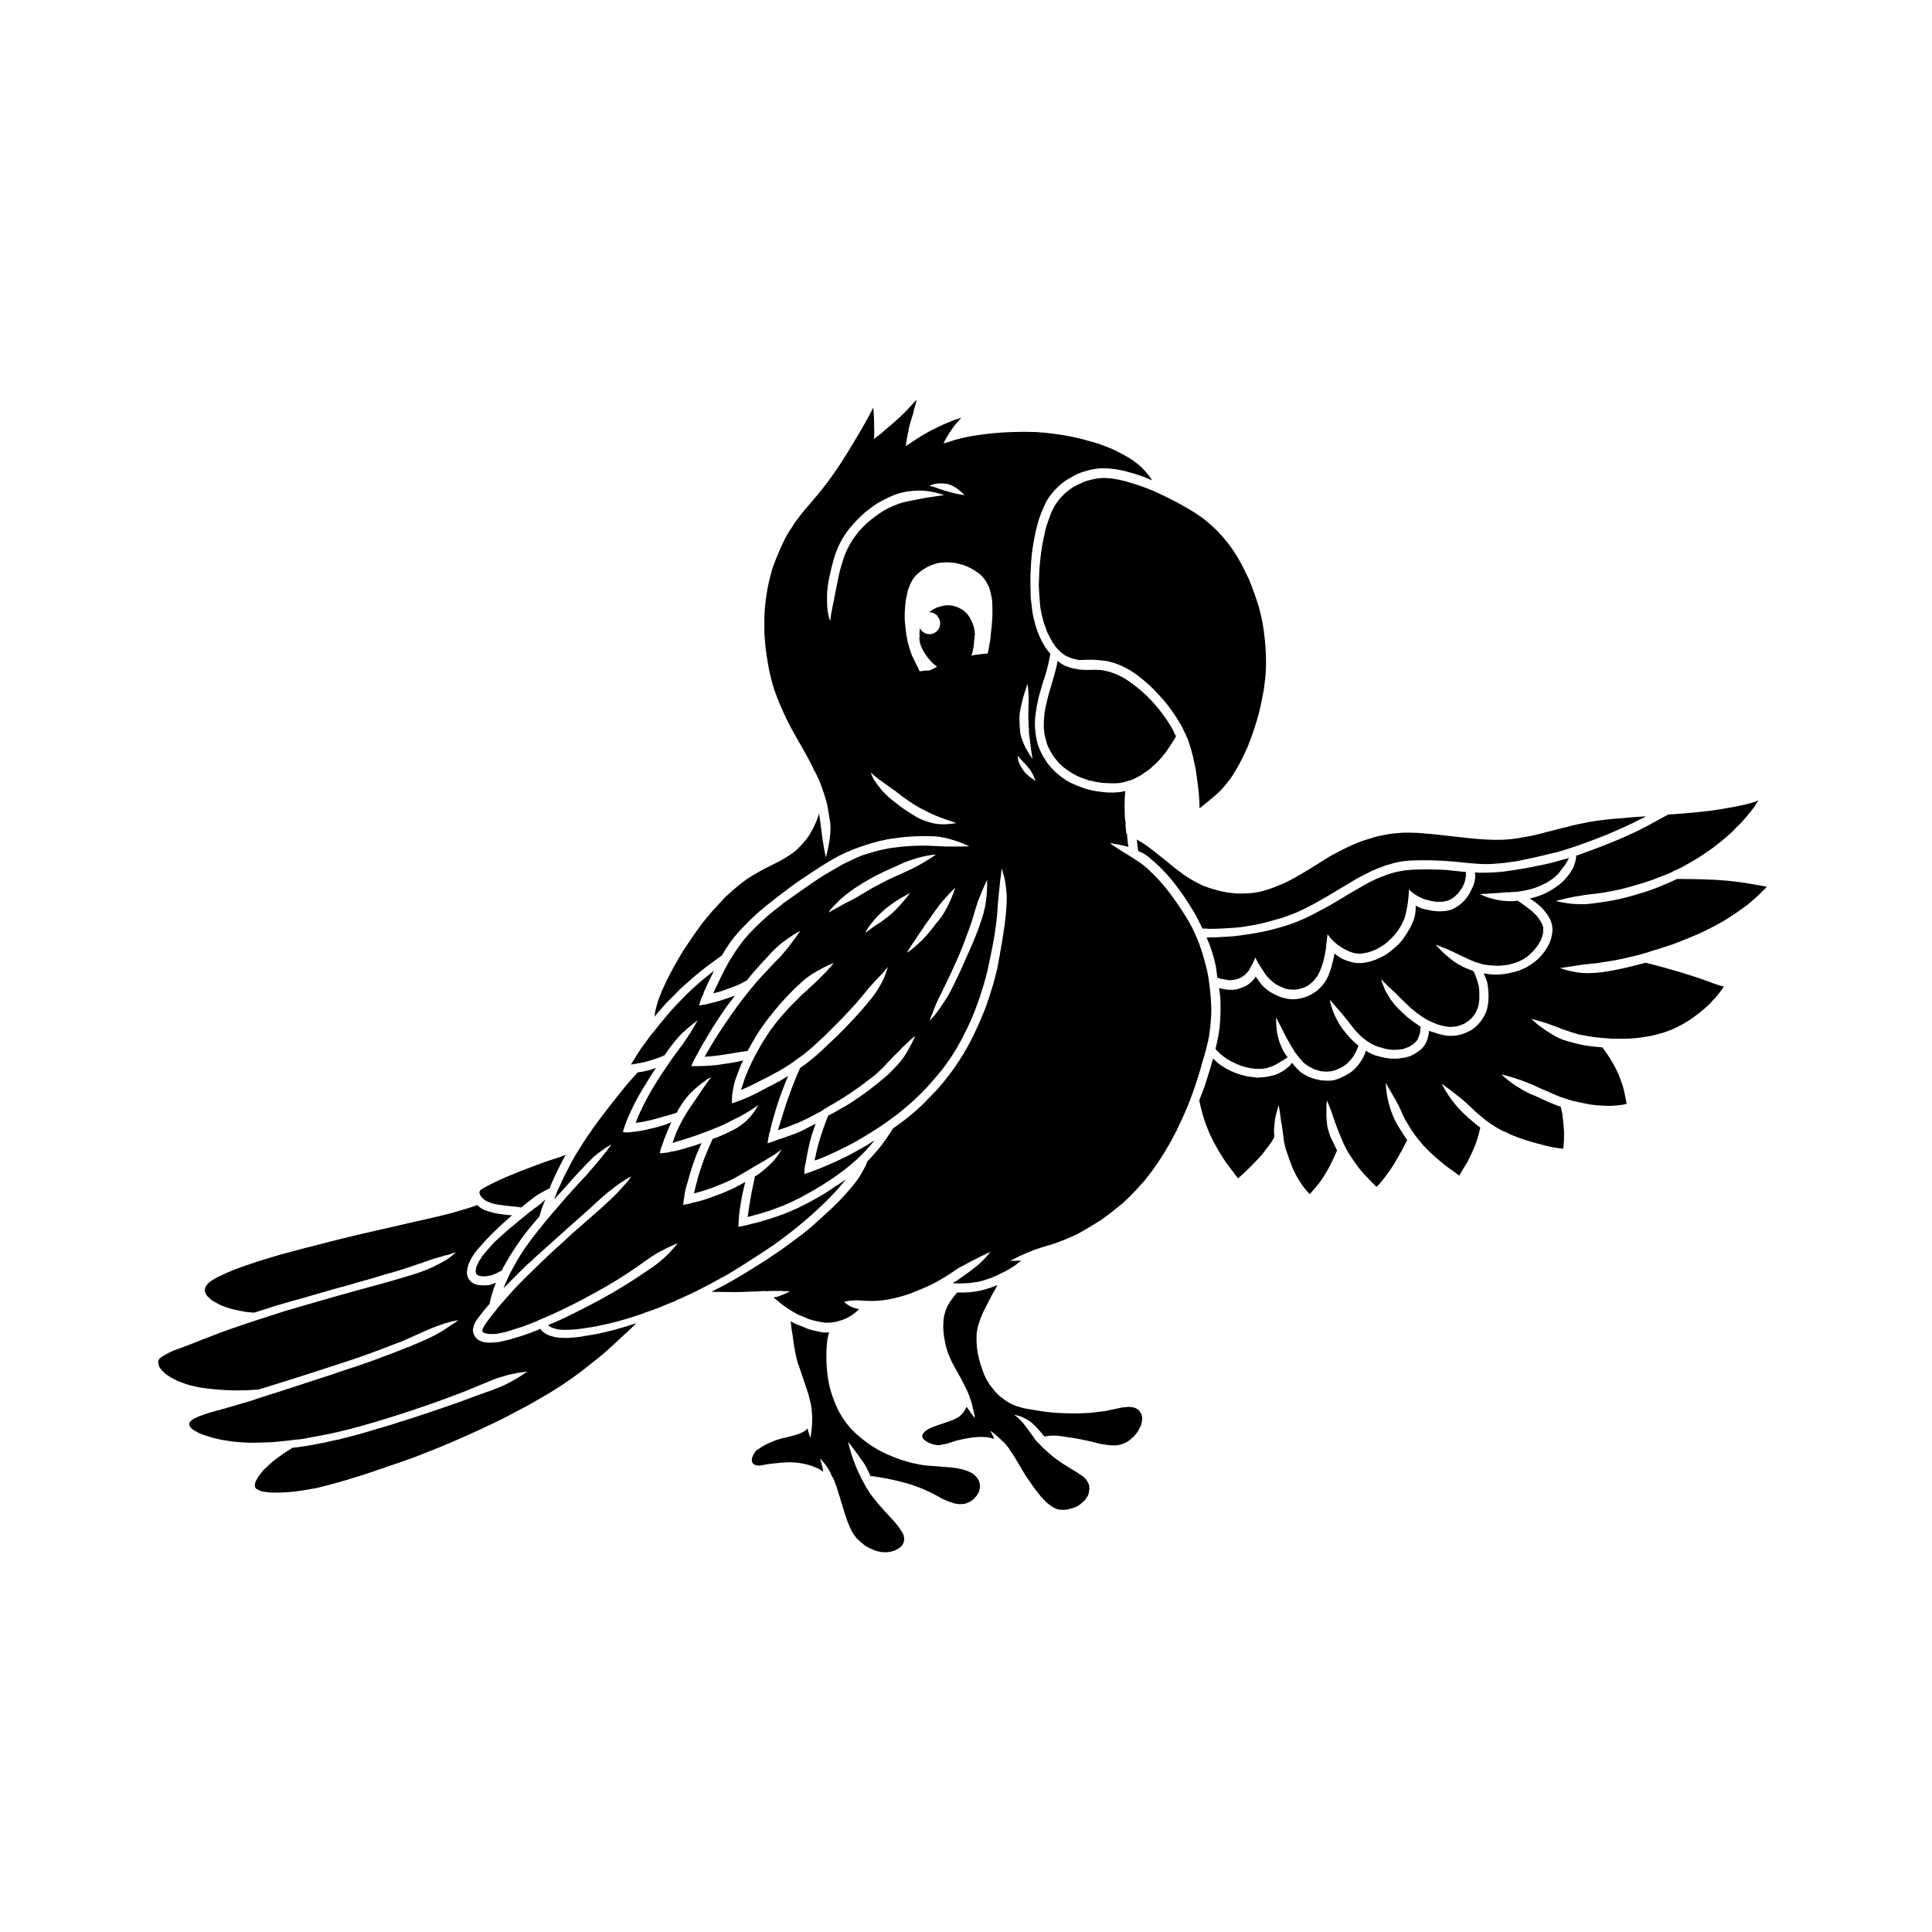
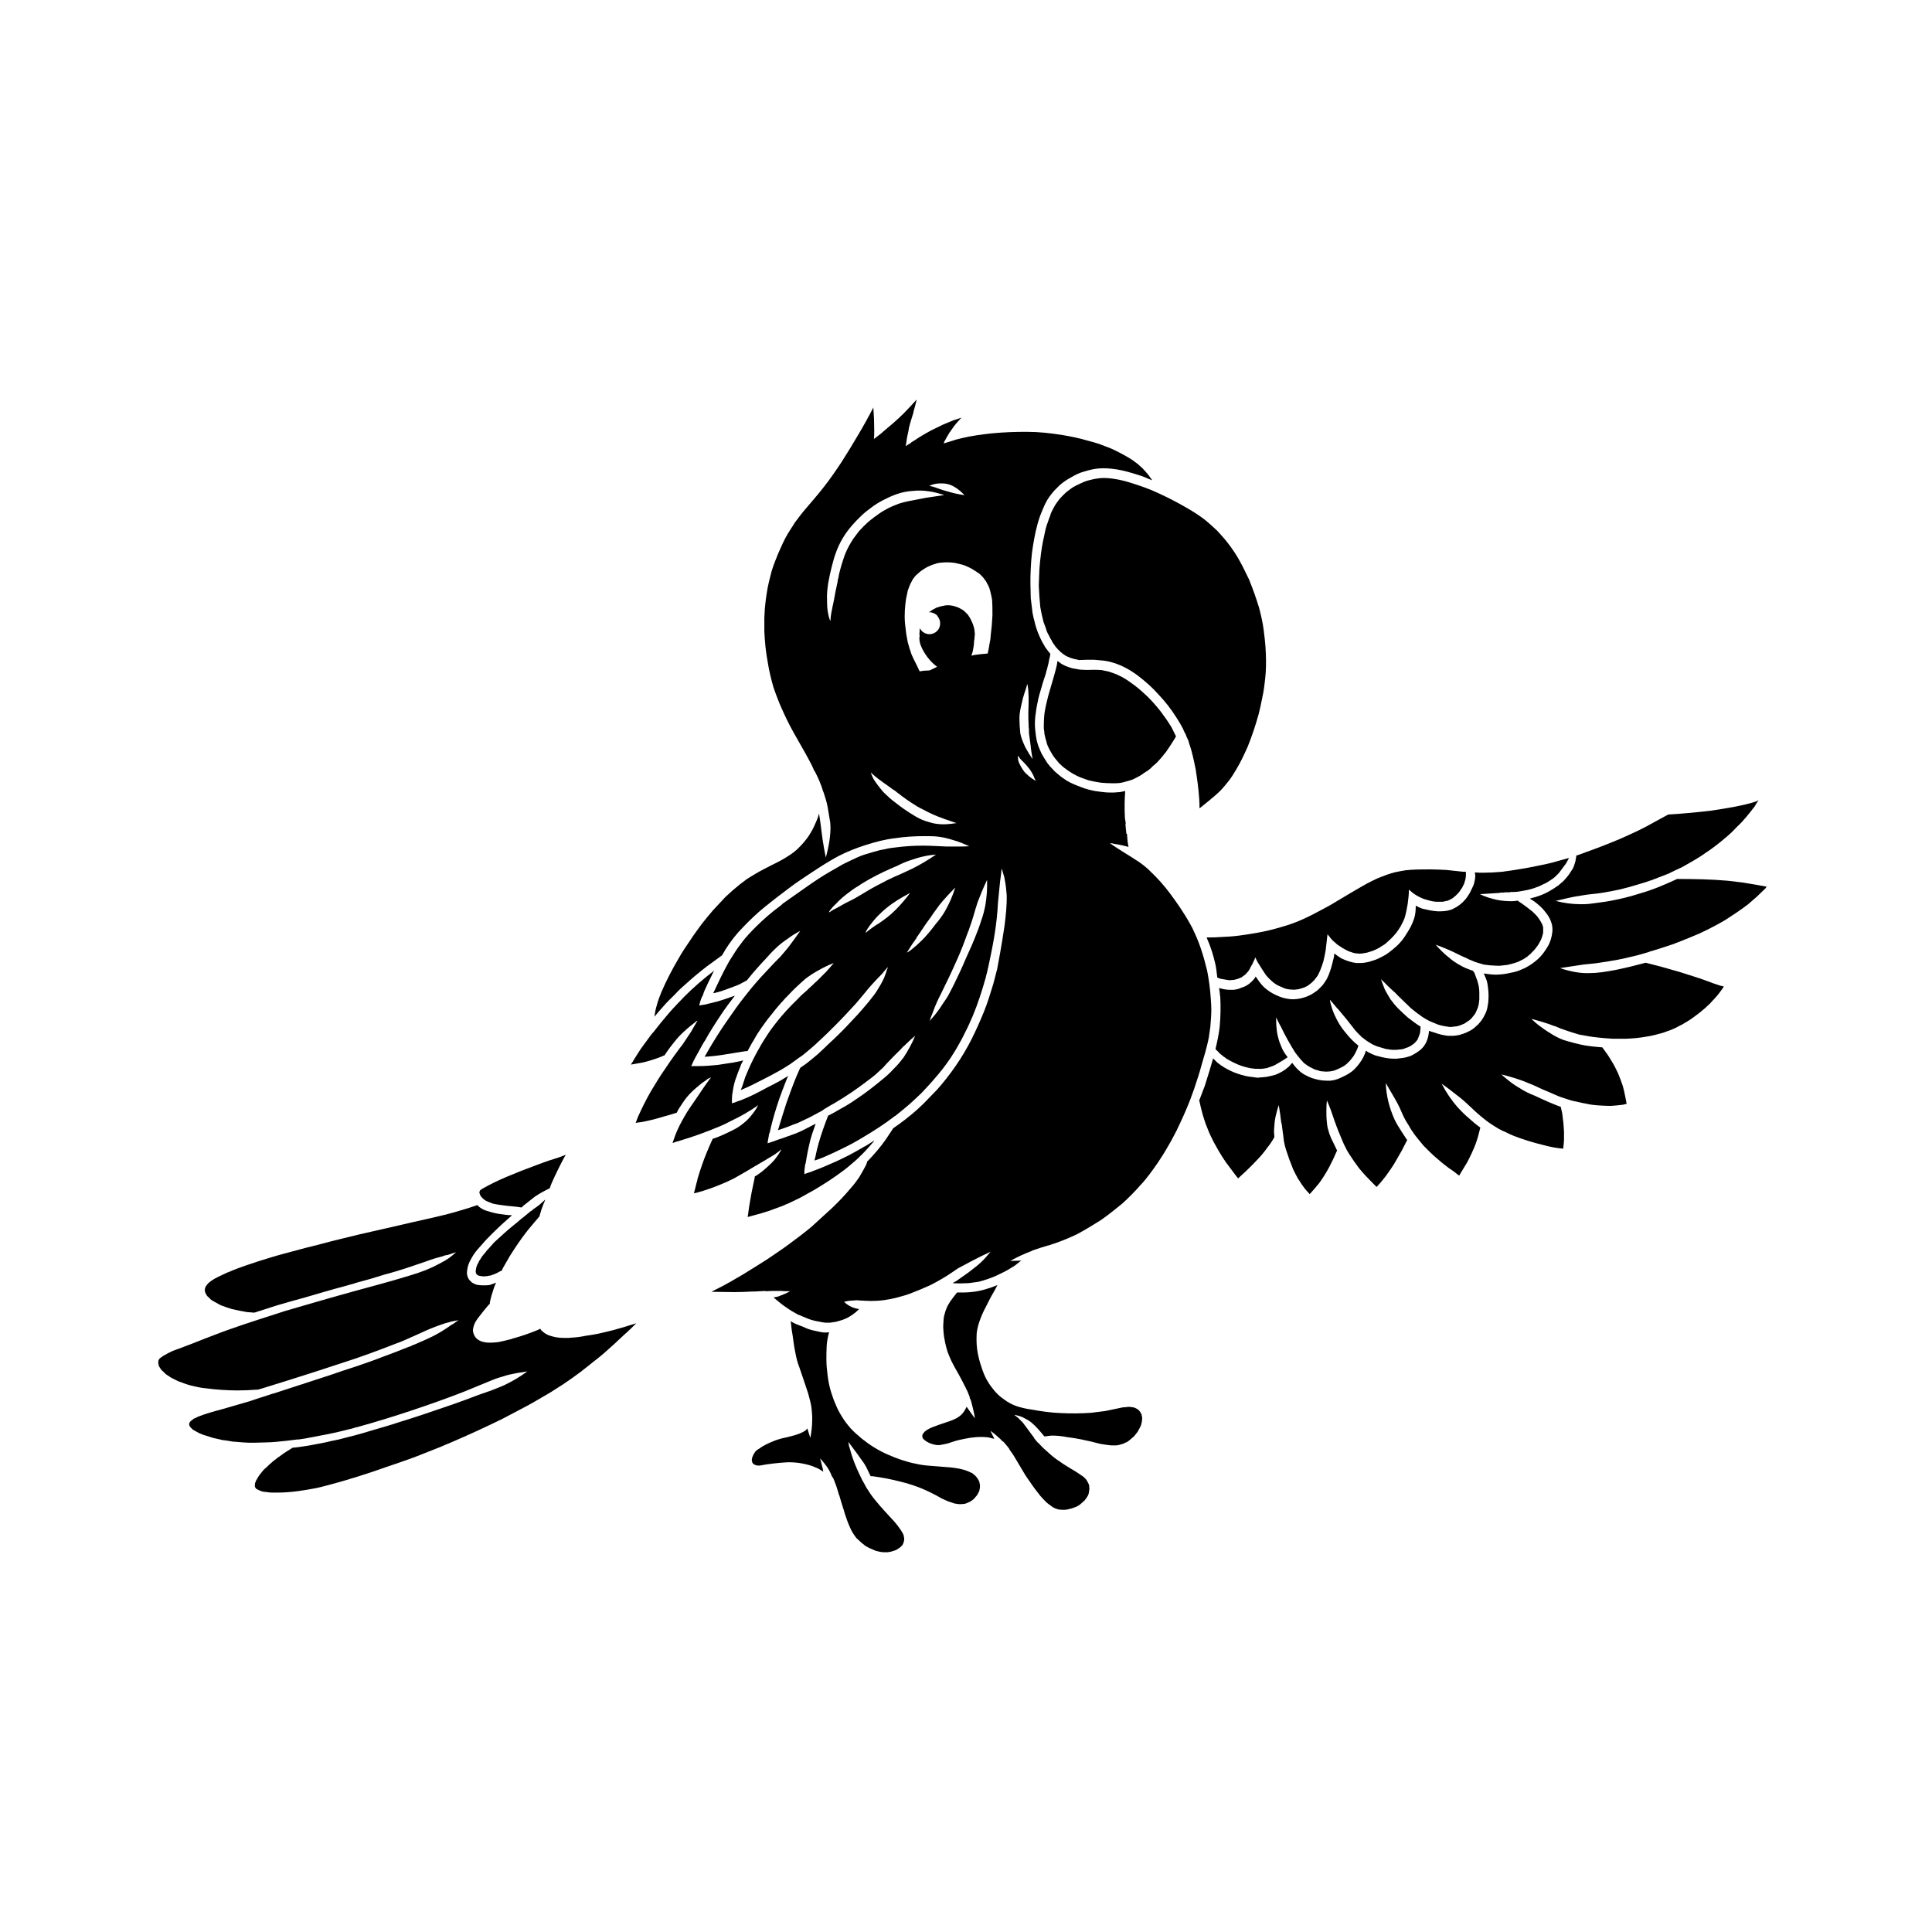
<svg xmlns="http://www.w3.org/2000/svg" fill="#000000" width="800px" height="800px" version="1.1" viewBox="144 144 512 512">
  <g>
    <path d="m312.93 425.82c1.102-0.156 2.125-0.395 3.148-0.707 1.102-0.316 2.203-0.707 3.227-1.102 0.156-0.078 0.316-0.156 0.473-0.234 0.078 0 0.156-0.078 0.316-0.078 0.473-0.707 0.945-1.418 1.418-2.047 0.789-1.023 1.574-2.047 2.441-2.992 1.258-1.34 2.676-2.519 4.094-3.621 0.156-0.156 0.316-0.234 0.473-0.395 0.156-0.078 0.234-0.156 0.316-0.156-0.551 1.023-1.18 1.969-1.73 2.992-0.707 1.102-1.496 2.203-2.203 3.305-0.234 0.316-0.551 0.707-0.789 1.023-0.473 0.707-1.023 1.34-1.496 2.047-0.789 1.102-1.574 2.203-2.281 3.305-1.418 1.969-2.598 4.016-3.856 6.062-1.258 2.203-2.363 4.41-3.387 6.691-0.234 0.551-0.395 1.102-0.629 1.652 0.156 0 0.316 0 0.473-0.078 0.945-0.078 1.812-0.234 2.754-0.473 0.867-0.156 1.652-0.395 2.519-0.629 1.34-0.395 2.754-0.789 4.094-1.18 0.316-0.078 0.707-0.234 1.023-0.316 0.156-0.316 0.316-0.551 0.395-0.789 0.707-1.102 1.418-2.203 2.203-3.227 0.789-0.945 1.73-1.891 2.676-2.676 0.789-0.707 1.496-1.258 2.363-1.812 0.316-0.316 0.707-0.551 1.102-0.707 0.156-0.078 0.234-0.156 0.316-0.078-0.078 0.078-0.078 0.156-0.156 0.234-0.078 0-0.078 0.078-0.156 0.156-1.18 1.574-2.281 3.227-3.387 4.879-0.551 0.867-1.18 1.652-1.73 2.519-0.551 0.789-1.102 1.652-1.574 2.519-0.867 1.496-1.652 2.992-2.281 4.566-0.316 0.789-0.551 1.574-0.867 2.441 0.473-0.156 1.023-0.395 1.496-0.473 0.156-0.078 0.316-0.078 0.473-0.156 3.465-1.023 6.926-2.281 10.312-3.699 1.18-0.473 2.281-1.023 3.465-1.652 1.18-0.551 2.363-1.18 3.465-1.812 0.078 0 0.156-0.078 0.234-0.156 0.707-0.395 1.34-0.789 2.047-1.258 0.395-0.234 0.789-0.551 1.18-0.867 0 0.078-0.078 0.078-0.078 0.156-0.078 0.234-0.234 0.395-0.316 0.629-0.316 0.551-0.629 1.023-1.023 1.496-0.707 0.945-1.574 1.891-2.519 2.598-1.023 0.867-2.125 1.496-3.305 2.047-1.102 0.551-2.281 1.102-3.465 1.574-0.473 0.156-0.945 0.316-1.34 0.473-0.551 1.258-1.102 2.441-1.574 3.621-0.945 2.281-1.73 4.644-2.441 7.008v0.078c0 0.078-0.078 0.234-0.078 0.395-0.316 0.945-0.473 1.969-0.789 2.992 0 0.078-0.078 0.234-0.078 0.316 0.473-0.078 0.867-0.156 1.34-0.316 1.969-0.551 3.938-1.258 5.824-2.047 1.18-0.473 2.363-1.023 3.465-1.574 1.102-0.629 2.203-1.258 3.305-1.891 0.789-0.473 1.574-0.945 2.363-1.418 0.156-0.078 0.316-0.156 0.395-0.234h0.078c0.156-0.156 0.316-0.234 0.473-0.316 0.156-0.078 0.234-0.156 0.395-0.234 0.156-0.078 0.395-0.234 0.551-0.316 0.156-0.078 0.316-0.234 0.551-0.316 0.945-0.629 1.891-1.102 2.832-1.73 0.395-0.316 0.867-0.629 1.258-0.945 0.078-0.078 0.156-0.156 0.316-0.234v0.078c-0.316 0.473-0.551 0.867-0.789 1.258-0.395 0.551-0.707 1.023-1.102 1.496-0.867 0.945-1.812 1.812-2.832 2.676-0.473 0.395-1.023 0.789-1.574 1.18-0.234 0.156-0.473 0.316-0.707 0.395 0 0.234-0.078 0.395-0.078 0.551-0.234 1.258-0.551 2.519-0.789 3.777-0.234 1.18-0.395 2.441-0.629 3.621-0.156 0.945-0.234 1.891-0.395 2.832 0.551-0.156 1.18-0.316 1.73-0.473 1.258-0.316 2.519-0.707 3.777-1.102 1.258-0.473 2.598-0.945 3.856-1.418 0.078 0 0.078-0.078 0.156-0.078 0.234-0.078 0.473-0.156 0.629-0.316h0.156c1.258-0.551 2.441-1.18 3.621-1.73 1.18-0.629 2.363-1.34 3.543-1.969 2.832-1.652 5.59-3.465 8.188-5.434 0.789-0.629 1.574-1.258 2.363-1.969 0.789-0.629 1.496-1.34 2.203-2.047l0.395-0.395c1.023-1.023 1.891-2.047 2.832-3.148 0-0.078 0.078-0.156 0.156-0.234-0.789 0.473-1.574 1.023-2.363 1.496-0.078 0-0.156 0-0.156 0.078-0.156 0.078-0.316 0.156-0.473 0.234-0.078 0.078-0.156 0.078-0.234 0.156-1.102 0.629-2.203 1.258-3.387 1.891-1.102 0.551-2.203 1.102-3.387 1.652-2.125 0.945-4.25 1.891-6.453 2.676-0.316 0.156-0.551 0.234-0.867 0.316-0.234 0.078-0.473 0.156-0.707 0.234-0.156 0.078-0.395 0.156-0.551 0.234v-1.023c0.078-0.551 0.156-1.102 0.234-1.73h0.078c0.316-2.047 0.707-4.016 1.18-5.984 0.395-1.574 0.945-3.07 1.496-4.644-1.73 0.867-3.387 1.812-5.117 2.519-1.258 0.473-2.441 0.867-3.699 1.34-0.789 0.234-1.496 0.473-2.281 0.789-0.473 0.156-0.945 0.316-1.418 0.473-0.078 0-0.156 0-0.234 0.078 0.078-0.629 0.156-1.258 0.316-1.891 0-0.316 0.078-0.551 0.156-0.789 0 0 0-0.078 0.078-0.078 0.473-2.281 1.102-4.488 1.812-6.769 0.867-2.832 1.969-5.59 3.07-8.344-0.629 0.395-1.34 0.867-2.047 1.258-1.18 0.629-2.281 1.258-3.465 1.812-2.281 1.258-4.566 2.441-7.008 3.387-0.316 0.078-0.629 0.234-0.945 0.316-0.473 0.234-0.945 0.395-1.418 0.473 0-0.789 0-1.574 0.078-2.363 0-0.078 0.078-0.156 0.078-0.316 0.156-1.18 0.395-2.441 0.789-3.621 0.395-1.18 0.867-2.363 1.34-3.543 0.156-0.551 0.473-1.023 0.707-1.496-0.234 0-0.395 0.078-0.629 0.156-0.629 0.156-1.34 0.234-1.969 0.395-1.418 0.234-2.754 0.395-4.094 0.629-1.652 0.156-3.305 0.316-4.961 0.316h-0.078-2.047c0-0.078 0-0.078 0.078-0.156 0.316-0.707 0.629-1.418 1.023-2.125 0.234-0.395 0.473-0.867 0.707-1.258 0.629-1.102 1.18-2.281 1.891-3.305 1.258-2.281 2.676-4.488 4.094-6.613 1.18-1.812 2.441-3.465 3.777-5.195-0.234 0.078-0.473 0.156-0.707 0.234-1.258 0.473-2.519 0.867-3.777 1.258-0.629 0.156-1.258 0.316-1.891 0.473-0.234 0.078-0.395 0.078-0.629 0.156-0.473 0.156-0.945 0.234-1.496 0.316-0.316 0.078-0.629 0.078-0.945 0.156 0.078-0.316 0.156-0.629 0.234-0.945 0.156-0.473 0.316-1.023 0.551-1.496h0.078c0.234-0.707 0.473-1.418 0.789-2.047 0.551-1.18 1.023-2.281 1.652-3.465 0.156-0.395 0.395-0.789 0.629-1.258-0.156 0.078-0.234 0.156-0.316 0.234-1.34 1.023-2.676 2.125-3.938 3.227-1.258 1.102-2.441 2.203-3.621 3.387-1.418 1.496-2.914 2.992-4.25 4.566-1.418 1.652-2.754 3.305-4.094 5.039h-0.078c0 0.078-0.078 0.078-0.078 0.156l-0.156 0.156s-0.078 0.078-0.078 0.156c0 0-0.078 0-0.078 0.078 0 0-0.078 0-0.078 0.078-0.867 1.18-1.73 2.363-2.598 3.543-0.789 1.258-1.652 2.519-2.363 3.777-0.156 0.156-0.234 0.316-0.316 0.473 0.316-0.078 0.629-0.078 0.867-0.156 0.32-0.066 0.637-0.066 0.871-0.145z" />
    <path d="m270.27 481.63c0 0.078 0.078 0.078 0.078 0.078 0 0.078 0.078 0.078 0.078 0.078 0.078 0.078 0.078 0.078 0.156 0.156 0.078 0 0.078 0 0.156 0.078 0.078 0 0.234 0.078 0.316 0.078 0.156 0 0.316 0.078 0.395 0.078 0.234 0 0.473 0.078 0.707 0.078 0.316 0 0.707-0.078 1.023-0.078 0.316-0.078 0.551-0.156 0.867-0.156 0.395-0.156 0.867-0.316 1.258-0.473 0.551-0.234 1.102-0.629 1.73-0.867 0.078-0.156 0.078-0.316 0.156-0.473 0.629-1.102 1.258-2.203 1.891-3.305 1.34-2.125 2.754-4.25 4.328-6.297 1.102-1.418 2.363-2.832 3.543-4.25 0.156-0.473 0.234-0.945 0.395-1.34 0-0.078 0-0.156 0.078-0.156v-0.156c0.316-0.945 0.707-1.891 1.102-2.832-0.473 0.473-1.023 0.867-1.496 1.34-0.551 0.473-1.18 0.867-1.73 1.258l-0.316 0.316c-0.156 0.078-0.234 0.156-0.316 0.156-0.867 0.707-1.652 1.418-2.519 2.047-0.789 0.707-1.574 1.34-2.363 1.969-1.652 1.34-3.227 2.832-4.801 4.25-0.395 0.473-0.867 0.945-1.258 1.418-0.473 0.473-0.945 1.023-1.34 1.574-0.234 0.234-0.473 0.551-0.707 0.867-0.234 0.395-0.473 0.789-0.707 1.102-0.156 0.395-0.316 0.707-0.551 1.102-0.078 0.234-0.156 0.473-0.234 0.707 0 0.234-0.078 0.395-0.078 0.551s0 0.234-0.078 0.316c0 0.078 0.078 0.234 0.078 0.316v0.234l0.078 0.078v0.078l0.082 0.078z" />
    <path d="m271.21 460.61c0.078 0.078 0.078 0.156 0.156 0.234v0.078c0.078 0.078 0.078 0.156 0.156 0.234 0.078 0.078 0.234 0.234 0.316 0.316 0.078 0.078 0.234 0.234 0.316 0.316 0.234 0.156 0.395 0.234 0.551 0.395 0.234 0.078 0.473 0.234 0.707 0.316 0.395 0.156 0.789 0.316 1.18 0.473 0.789 0.156 1.574 0.316 2.363 0.395 0.867 0.156 1.812 0.234 2.754 0.316 0.789 0.078 1.652 0.156 2.519 0.316l0.473-0.473c1.023-0.789 1.969-1.574 2.992-2.363 1.258-0.867 2.598-1.574 4.016-2.281 0.156-0.473 0.316-1.023 0.551-1.496 1.102-2.441 2.281-4.879 3.543-7.164 0.078-0.078 0.156-0.156 0.156-0.234-0.316 0.156-0.629 0.316-0.945 0.395-1.18 0.473-2.363 0.789-3.543 1.18-1.102 0.395-2.281 0.789-3.465 1.258-2.598 0.945-5.195 1.969-7.793 3.07-2.047 0.867-4.172 1.891-6.141 2.992-0.234 0.156-0.395 0.234-0.629 0.395-0.078 0.078-0.078 0.078-0.156 0.156-0.078 0-0.078 0.078-0.078 0.078s0 0.078-0.078 0.078v0.078 0.078l-0.078 0.078v0.316c0.078 0.078 0.078 0.156 0.078 0.234s0.078 0.156 0.078 0.234z" />
-     <path d="m477.3 380.4c-0.234 0.078-0.551 0.156-0.789 0.156-0.473 0.078-1.023 0.156-1.496 0.156-0.629 0.078-1.18 0.078-1.812 0.078h-1.34c-2.125-0.156-4.172-0.473-6.141-1.102-0.945-0.234-1.891-0.629-2.832-0.945-0.945-0.473-1.891-0.867-2.754-1.418-0.867-0.473-1.73-1.023-2.519-1.574-0.789-0.551-1.496-1.18-2.281-1.73-1.496-1.18-2.914-2.441-4.41-3.543-0.629-0.551-1.258-1.023-1.891-1.496-0.707-0.551-1.496-1.102-2.203-1.574-0.551-0.316-1.102-0.629-1.574-0.945 0.156 1.023 0.156 2.047 0.395 3.07 0.551 0.234 1.102 0.473 1.652 0.789 1.023 0.707 2.047 1.574 2.992 2.441 3.938 3.543 7.086 7.949 9.84 12.516 0.945 1.496 1.73 3.148 2.519 4.801 0.629 0 1.34 0 1.969 0.078 1.418 0 2.832-0.078 4.25-0.156s2.754-0.156 4.172-0.316c1.258-0.234 2.441-0.395 3.699-0.629 1.258-0.234 2.441-0.551 3.621-0.867 1.18-0.316 2.281-0.629 3.387-0.945 1.258-0.473 2.441-0.867 3.621-1.34 1.258-0.551 2.441-1.102 3.621-1.73 1.258-0.629 2.441-1.34 3.699-2.047 1.418-0.789 2.832-1.652 4.25-2.519 1.496-0.867 2.992-1.812 4.488-2.676 1.418-0.789 2.832-1.496 4.25-2.203 0.867-0.395 1.73-0.707 2.598-1.023 0.707-0.316 1.496-0.551 2.203-0.707 0.867-0.316 1.73-0.473 2.519-0.629 0.867-0.156 1.73-0.234 2.598-0.316 1.652-0.078 3.387-0.078 5.039-0.078 1.73 0.078 3.465 0.078 5.117 0.234 1.418 0.078 2.832 0.234 4.25 0.395 0.234 0 0.473 0.078 0.789 0.078 1.418 0.156 2.914 0.234 4.41 0.316 0.867 0 1.73 0 2.676-0.078 0.867-0.078 1.812-0.156 2.754-0.234 1.102-0.156 2.281-0.316 3.387-0.473 1.258-0.234 2.519-0.551 3.699-0.789 2.363-0.473 4.723-1.102 7.086-1.652 1.102-0.316 2.203-0.629 3.305-1.023 1.102-0.316 2.203-0.707 3.227-1.102 2.203-0.789 4.328-1.574 6.453-2.441 3.148-1.34 6.219-2.676 9.211-4.25 0.395-0.156 0.789-0.395 1.18-0.629-2.356 0.156-4.641 0.312-7 0.551-1.418 0.078-2.754 0.234-4.172 0.395-1.258 0.156-2.598 0.316-3.856 0.551-2.047 0.395-4.016 0.789-5.984 1.34-1.812 0.395-3.621 0.945-5.352 1.34-1.969 0.551-3.938 1.023-5.902 1.34-1.969 0.395-3.938 0.629-5.902 0.707-2.992 0.078-6.062-0.156-9.055-0.473-3.07-0.316-6.141-0.707-9.211-1.023-1.258-0.078-2.519-0.234-3.777-0.316-1.34-0.078-2.598-0.078-3.938-0.078-0.707 0.078-1.496 0.078-2.203 0.156-0.789 0.078-1.574 0.156-2.281 0.316-0.867 0.156-1.652 0.316-2.441 0.473-0.789 0.234-1.574 0.473-2.363 0.707-0.867 0.234-1.73 0.551-2.598 0.867-0.789 0.316-1.574 0.629-2.363 1.023-1.258 0.551-2.441 1.18-3.621 1.812-1.18 0.551-2.281 1.258-3.305 1.891-1.73 1.102-3.465 2.203-5.195 3.227-1.73 1.023-3.465 2.047-5.352 2.914-0.945 0.395-1.891 0.789-2.914 1.18-1.18 0.473-2.363 0.789-3.543 1.102-0.16 0.074-0.395 0.074-0.555 0.074z" />
    <path d="m302.86 497.38c-1.18 0.234-2.441 0.473-3.699 0.629-1.102 0.234-2.281 0.395-3.465 0.473-0.316 0-0.551 0-0.867 0.078h-1.496c-1.34 0-2.676-0.234-3.938-0.707-0.789-0.316-1.418-0.789-1.969-1.34-0.078-0.078-0.156-0.234-0.234-0.395-0.234 0.078-0.395 0.234-0.629 0.316-2.281 0.945-4.566 1.73-6.926 2.363l-0.078 0.078h-0.078c-1.18 0.316-2.281 0.551-3.387 0.789-0.707 0.078-1.418 0.156-2.125 0.156h-0.156c-1.418 0-2.992-0.316-3.856-1.496-0.395-0.551-0.629-1.258-0.629-1.891 0.078-0.707 0.316-1.418 0.629-2.047 0.316-0.551 0.707-1.102 1.102-1.574 0.707-0.945 1.496-1.891 2.281-2.832l0.473-0.473v-0.316c0.234-1.258 0.629-2.519 1.023-3.699 0.156-0.551 0.395-1.023 0.629-1.574-0.629 0.234-1.18 0.473-1.73 0.629-0.473 0.078-0.945 0.078-1.418 0.078h-0.633c-0.473 0-0.867-0.078-1.34-0.156-0.316-0.078-0.629-0.234-0.945-0.395-0.316-0.156-0.551-0.395-0.867-0.707-0.473-0.473-0.707-1.18-0.789-1.812 0-0.867 0.156-1.652 0.395-2.441 0.316-0.867 0.789-1.652 1.258-2.441 0.707-1.102 1.574-2.047 2.441-2.992 0.789-0.945 1.652-1.812 2.519-2.676 1.73-1.73 3.543-3.387 5.352-4.961-1.102 0-2.125-0.156-3.227-0.316-1.18-0.156-2.363-0.473-3.543-0.867-0.629-0.156-1.18-0.473-1.73-0.867-0.316-0.156-0.473-0.473-0.707-0.629-0.789 0.234-1.574 0.551-2.363 0.789-1.258 0.395-2.441 0.707-3.699 1.102-4.801 1.34-9.762 2.281-14.641 3.465-2.363 0.551-4.801 1.102-7.242 1.652-2.441 0.551-4.879 1.102-7.32 1.73-2.281 0.551-4.488 1.102-6.769 1.73-2.363 0.551-4.644 1.18-7.008 1.812-0.551 0.156-1.102 0.316-1.73 0.473l-0.074 0.008c-2.363 0.629-4.644 1.34-6.926 2.047-2.441 0.789-4.801 1.574-7.164 2.519-0.473 0.234-0.867 0.395-1.34 0.551-1.102 0.551-2.281 1.023-3.387 1.652-0.395 0.234-0.789 0.473-1.18 0.789-0.156 0.156-0.316 0.234-0.473 0.395-0.156 0.156-0.234 0.316-0.395 0.473-0.078 0.078-0.078 0.156-0.156 0.234-0.078 0.078-0.156 0.234-0.234 0.395 0 0.078 0 0.156-0.078 0.234v0.234c0 0.078-0.078 0.156-0.078 0.234s0 0.156 0.078 0.234v0.234c0.074 0.086 0.074 0.242 0.156 0.402 0 0.078 0.078 0.156 0.156 0.234 0.078 0.156 0.156 0.316 0.234 0.395 0.078 0.156 0.234 0.316 0.395 0.395l0.707 0.707c0.316 0.156 0.629 0.395 0.945 0.551 0.551 0.316 1.023 0.551 1.574 0.867 1.023 0.395 1.969 0.707 2.992 1.023 1.34 0.316 2.598 0.551 3.938 0.789 0.629 0.078 1.34 0.078 1.969 0.156 1.969-0.629 3.938-1.258 5.902-1.891 2.441-0.707 4.801-1.418 7.242-2.047 3.543-1.023 7.164-2.125 10.785-3.07 0.551-0.156 1.102-0.316 1.652-0.473 0.473-0.078 0.867-0.234 1.258-0.395 0.156 0 0.234 0 0.316-0.078 2.441-0.629 4.879-1.34 7.32-2.125 2.363-0.629 4.723-1.34 7.008-2.125 1.418-0.473 2.754-0.945 4.172-1.418 1.418-0.551 2.832-0.945 4.328-1.34 0.234-0.078 0.473-0.156 0.629-0.234 0.234 0 0.395-0.078 0.551-0.078 0.551-0.156 1.102-0.316 1.652-0.551 0.156 0 0.316-0.078 0.551-0.156h0.078c0 0.078 0 0.078-0.078 0.078-0.234 0.156-0.395 0.316-0.551 0.473-0.316 0.234-0.551 0.473-0.789 0.629-0.473 0.395-1.023 0.707-1.496 1.023-1.102 0.629-2.203 1.18-3.305 1.73-2.363 1.102-4.879 1.891-7.32 2.598-2.281 0.707-4.566 1.34-6.848 1.969-2.281 0.629-4.566 1.258-6.926 1.891-0.551 0.156-1.102 0.316-1.652 0.473-0.629 0.156-1.18 0.316-1.73 0.473-2.441 0.707-4.801 1.34-7.164 2.047-2.441 0.707-4.879 1.418-7.32 2.125-2.441 0.789-4.879 1.574-7.32 2.363-2.441 0.789-4.801 1.574-7.242 2.441-2.281 0.789-4.644 1.73-6.926 2.598-2.281 0.945-4.644 1.812-6.926 2.676-0.551 0.156-1.023 0.395-1.496 0.551-0.715 0.312-1.422 0.703-2.133 1.098-0.316 0.156-0.629 0.395-0.945 0.629-0.156 0.078-0.234 0.156-0.316 0.234 0 0.078-0.078 0.078-0.156 0.156 0 0.078-0.078 0.078-0.078 0.156s-0.078 0.156-0.078 0.156c0 0.078-0.078 0.156-0.078 0.156v0.078 0.078 0.078 0.156 0.395c0 0.078 0 0.156 0.078 0.234 0 0.156 0.078 0.234 0.078 0.395 0.078 0.156 0.156 0.234 0.234 0.395 0.078 0.156 0.234 0.316 0.316 0.473 0.156 0.234 0.316 0.395 0.551 0.551 0.234 0.234 0.473 0.473 0.707 0.707 0.473 0.316 0.945 0.629 1.418 0.945 0.629 0.316 1.258 0.629 1.891 0.945 0.551 0.156 1.023 0.395 1.496 0.551 0.629 0.234 1.18 0.395 1.73 0.551 0.707 0.156 1.34 0.316 2.047 0.473 0.707 0.156 1.418 0.234 2.203 0.316 1.258 0.156 2.598 0.316 3.938 0.395 1.34 0.078 2.754 0.156 4.094 0.156 1.891 0 3.777-0.078 5.668-0.234 0.395-0.078 0.707-0.234 1.102-0.316 2.281-0.707 4.566-1.418 6.848-2.125 4.801-1.496 9.605-3.07 14.406-4.644 4.723-1.496 9.367-3.227 14.012-5.039 0.945-0.316 1.891-0.707 2.754-1.102 1.18-0.551 2.363-1.023 3.543-1.574 1.102-0.551 2.281-1.023 3.387-1.496 1.18-0.473 2.281-0.867 3.465-1.258 1.102-0.316 2.203-0.629 3.387-0.789h0.156c-0.395 0.234-0.867 0.551-1.258 0.867-0.473 0.234-0.945 0.551-1.34 0.867-0.945 0.629-1.891 1.258-2.914 1.812-0.945 0.551-1.969 1.023-2.992 1.496-1.102 0.473-2.125 0.945-3.227 1.418h-0.078 0.078-0.078c-0.234 0.078-0.395 0.156-0.629 0.316h-0.078c-0.078 0.078-0.234 0.078-0.316 0.156 0 0-0.078 0-0.156 0.078h-0.078 0.078-0.078-0.078c-2.281 0.945-4.566 1.812-6.926 2.676-2.203 0.867-4.488 1.652-6.769 2.441-2.441 0.789-4.879 1.574-7.32 2.441-2.281 0.707-4.488 1.496-6.769 2.203-0.156 0.078-0.316 0.156-0.473 0.156-0.945 0.316-1.891 0.629-2.914 0.945-1.258 0.395-2.598 0.867-3.856 1.258-0.473 0.156-0.945 0.316-1.34 0.395-1.102 0.395-2.125 0.707-3.148 1.023-0.867 0.32-1.734 0.555-2.602 0.871-2.363 0.707-4.879 1.418-7.32 2.125-2.125 0.551-4.328 1.18-6.375 1.969-0.395 0.234-0.789 0.395-1.184 0.551-0.156 0.156-0.234 0.234-0.395 0.316-0.156 0.156-0.234 0.234-0.395 0.316-0.078 0.078-0.156 0.156-0.156 0.234-0.078 0-0.078 0.078-0.156 0.156v0.156c-0.078 0-0.078 0.078-0.078 0.078v0.078 0.156 0.078 0.156s0.078 0.078 0.078 0.156c0 0 0 0.078 0.078 0.078 0 0.078 0 0.156 0.078 0.156 0.078 0.156 0.156 0.234 0.234 0.316 0.156 0.156 0.316 0.234 0.395 0.395 0.234 0.156 0.551 0.316 0.789 0.473 0.316 0.156 0.707 0.395 1.023 0.551 0.551 0.234 1.102 0.473 1.73 0.629 0.629 0.234 1.34 0.395 1.969 0.629 0.867 0.156 1.652 0.395 2.441 0.551 0.867 0.078 1.73 0.234 2.598 0.395 0.945 0.078 1.891 0.156 2.914 0.234 0.473 0 0.945 0.078 1.496 0.078h1.418c1.023 0 2.047-0.078 2.992-0.078 0.945 0 1.891-0.078 2.832-0.156 1.891-0.156 3.699-0.395 5.59-0.629h0.078 0.316c1.102-0.156 2.125-0.316 3.227-0.551 1.258-0.234 2.441-0.473 3.699-0.707 2.441-0.473 4.801-1.023 7.242-1.652 0.473-0.156 0.945-0.316 1.418-0.395 4.879-1.34 9.684-2.832 14.406-4.41 4.723-1.574 9.367-3.227 14.012-5.039 2.203-0.945 4.488-1.812 6.691-2.754 1.102-0.473 2.203-0.867 3.387-1.18 1.102-0.395 2.281-0.629 3.465-0.867 1.023-0.156 1.969-0.316 2.992-0.473-1.891 1.418-3.938 2.598-6.062 3.621-1.18 0.551-2.363 0.945-3.465 1.418-1.18 0.395-2.281 0.789-3.387 1.18-2.281 0.867-4.566 1.73-6.848 2.519-2.363 0.789-4.801 1.652-7.164 2.441-2.363 0.789-4.723 1.574-7.086 2.281-2.281 0.789-4.644 1.418-7.008 2.125-1.73 0.551-3.465 1.023-5.195 1.496h-0.078 0.078-0.078c-1.258 0.316-2.363 0.629-3.621 0.945-1.18 0.234-2.363 0.473-3.621 0.789-2.363 0.473-4.801 0.945-7.242 1.258-0.473 0.078-0.945 0.078-1.418 0.156-1.18 0.707-2.441 1.496-3.543 2.363-0.316 0.156-0.551 0.395-0.867 0.629-0.395 0.316-0.867 0.629-1.258 1.023-0.395 0.316-0.789 0.707-1.18 1.102-0.316 0.234-0.629 0.551-0.945 0.867-0.316 0.395-0.629 0.789-0.945 1.18-0.234 0.316-0.473 0.707-0.629 1.023-0.156 0.234-0.316 0.473-0.395 0.707-0.078 0.156-0.078 0.316-0.156 0.395 0 0.156-0.078 0.316-0.078 0.395v0.629c0.078 0.078 0.078 0.156 0.078 0.156 0 0.078 0 0.078 0.078 0.078 0 0.078 0 0.078 0.078 0.156 0 0 0 0.078 0.078 0.078 0 0.078 0.078 0.078 0.156 0.156 0 0 0.078 0.078 0.156 0.078 0.156 0.078 0.316 0.156 0.473 0.234 0.234 0.078 0.473 0.234 0.789 0.316 0.395 0.078 0.707 0.156 1.102 0.156 0.473 0.078 1.023 0.156 1.496 0.156h1.574c1.812 0 3.621-0.156 5.434-0.395 1.574-0.234 3.148-0.473 4.723-0.789 1.574-0.316 3.07-0.789 4.644-1.18 2.363-0.629 4.644-1.34 6.926-2.047 2.519-0.789 5.039-1.652 7.477-2.519 2.363-0.789 4.644-1.574 7.008-2.441 2.363-0.945 4.801-1.891 7.164-2.832 0 0 0.078-0.078 0.156-0.078 0.789-0.316 1.574-0.707 2.441-1.023 4.566-1.969 9.055-4.016 13.539-6.219 1.969-1.023 3.856-2.047 5.824-3.07 1.812-0.945 3.543-1.969 5.273-2.992 0.789-0.473 1.574-0.867 2.363-1.418 0.867-0.551 1.73-1.102 2.598-1.652 1.652-1.102 3.305-2.281 4.879-3.465 0.078 0 0.078 0 0.078-0.078 1.023-0.789 2.047-1.574 2.992-2.363 0.945-0.707 1.891-1.496 2.832-2.281 1.891-1.652 3.699-3.305 5.512-5.039 1.102-0.945 2.125-1.969 3.148-2.992-1.969 0.629-4.016 1.258-6.062 1.812-1.176 0.332-2.434 0.57-3.691 0.883z" />
    <path d="m541.46 380.63c0.078-0.078 0.156-0.078 0.234-0.078 0.473 0 0.867 0 1.258-0.078h0.945c0.156 0 0.316 0 0.395-0.078 0.629 0 1.258 0 1.891-0.078 0.629-0.078 1.258-0.234 1.812-0.316 0.945-0.156 1.891-0.395 2.754-0.707 0.707-0.234 1.496-0.551 2.203-0.945 0.629-0.234 1.18-0.551 1.73-0.945 0.234-0.156 0.473-0.316 0.707-0.473 0.316-0.234 0.551-0.395 0.789-0.629l0.945-0.945c0.473-0.629 0.945-1.258 1.418-1.891 0.078-0.156 0.156-0.234 0.316-0.395 0.316-0.551 0.629-1.023 0.867-1.574l0.156-0.156c-0.945 0.234-1.891 0.551-2.832 0.789-1.574 0.473-3.227 0.867-4.879 1.18-1.652 0.316-3.305 0.707-4.961 0.945-1.73 0.316-3.465 0.551-5.273 0.789-1.652 0.156-3.305 0.234-4.879 0.234-0.789 0-1.496 0-2.203-0.078 0.078 0.473 0.156 0.945 0.078 1.418-0.078 0.707-0.234 1.418-0.473 2.047-0.316 0.707-0.629 1.34-0.945 1.969-0.395 0.629-0.707 1.18-1.18 1.73-0.867 1.023-1.969 1.891-3.305 2.519-1.023 0.473-2.203 0.629-3.387 0.629h-0.629c-1.418-0.078-2.754-0.395-4.094-0.707-0.629-0.234-1.18-0.473-1.73-0.789 0 1.18-0.078 2.441-0.473 3.543-0.234 0.629-0.473 1.258-0.789 1.891-0.316 0.629-0.707 1.258-1.102 1.891-0.316 0.551-0.707 1.102-1.102 1.652-0.395 0.473-0.789 0.945-1.258 1.418-1.023 0.945-2.047 1.812-3.227 2.598-0.551 0.316-1.18 0.629-1.812 0.945-0.629 0.316-1.258 0.551-1.891 0.707-0.629 0.234-1.34 0.395-1.969 0.473-0.395 0.078-0.789 0.078-1.18 0.078h-0.945c-1.34-0.156-2.676-0.629-3.856-1.18-0.707-0.395-1.34-0.867-1.969-1.34-0.078 0.316-0.078 0.551-0.078 0.789-0.156 0.629-0.316 1.258-0.473 1.891-0.156 0.629-0.316 1.258-0.551 1.891-0.234 0.707-0.473 1.34-0.789 1.969-0.316 0.629-0.789 1.258-1.18 1.812-0.473 0.551-0.945 0.945-1.418 1.418-0.551 0.395-1.102 0.789-1.652 1.102-1.18 0.629-2.441 1.023-3.699 1.18-0.316 0-0.707 0.078-1.023 0.078-0.945 0-1.812-0.156-2.754-0.395-1.258-0.395-2.441-0.945-3.543-1.652-0.551-0.395-1.102-0.789-1.574-1.258-0.473-0.473-0.867-0.945-1.258-1.496-0.316-0.395-0.551-0.867-0.867-1.258-0.078 0.156-0.156 0.395-0.316 0.551-0.395 0.551-0.867 0.945-1.418 1.418-0.629 0.473-1.258 0.789-2.047 1.023-0.629 0.316-1.34 0.473-2.047 0.551h-0.789c-0.473 0-0.867 0-1.34-0.078-0.551-0.078-1.18-0.234-1.73-0.395 0.078 0.707 0.234 1.258 0.234 1.969 0 0.078 0.078 0.156 0.078 0.316v0.078c0.156 2.676 0.078 5.352-0.156 7.949-0.234 1.969-0.629 3.856-1.102 5.824 0.078 0.078 0.156 0.234 0.234 0.316 0.395 0.316 0.707 0.707 1.023 1.023 0.316 0.234 0.551 0.395 0.789 0.629 0.316 0.234 0.629 0.395 0.867 0.629 0.629 0.395 1.258 0.707 1.891 1.023 0.629 0.316 1.34 0.629 2.047 0.867 0.629 0.234 1.34 0.395 2.047 0.551 0.316 0.078 0.629 0.156 1.023 0.156 0.316 0.078 0.629 0.078 1.023 0.078h0.707c0.156 0.078 0.395 0 0.551 0h0.078c0.234 0 0.473-0.078 0.707-0.078 0.156-0.078 0.316-0.078 0.551-0.078 0.234-0.078 0.395-0.156 0.629-0.234s0.473-0.156 0.707-0.234 0.551-0.234 0.789-0.316c0.629-0.395 1.258-0.707 1.891-1.102 0.473-0.316 1.023-0.629 1.574-1.023-0.707-0.867-1.34-1.812-1.73-2.914-0.551-1.18-0.867-2.441-1.102-3.699-0.156-1.102-0.234-2.203-0.234-3.305v-0.629c0.316 0.629 0.629 1.258 0.945 1.891 0.078 0.078 0.078 0.156 0.078 0.234h0.078c0 0.078 0 0.078 0.078 0.156 1.102 2.363 2.441 4.723 3.856 7.008 0.473 0.629 1.023 1.34 1.574 1.969 0.234 0.234 0.473 0.473 0.707 0.789 0.395 0.234 0.707 0.551 1.102 0.789 0.395 0.234 0.789 0.473 1.18 0.629 0.234 0.156 0.551 0.316 0.867 0.395 0.473 0.156 0.945 0.234 1.34 0.395 0.316 0 0.629 0.078 0.945 0.078s0.629 0.078 0.945 0c0.316 0 0.551 0 0.867-0.078 0.234-0.078 0.551-0.078 0.789-0.156 0.551-0.234 1.023-0.395 1.496-0.629 0.395-0.234 0.789-0.395 1.18-0.629 0.234-0.156 0.473-0.395 0.707-0.551l0.867-0.867c0.316-0.395 0.551-0.707 0.867-1.102 0.234-0.395 0.473-0.789 0.707-1.258 0.234-0.473 0.473-1.023 0.629-1.574-1.18-0.945-2.203-1.969-3.148-3.148-0.867-1.023-1.652-2.047-2.281-3.227-0.551-1.023-1.102-2.125-1.496-3.305-0.234-0.789-0.551-1.652-0.629-2.519 0.629 0.789 1.18 1.34 1.73 2.047 0.078 0.078 0.156 0.156 0.156 0.234 0.078 0 0.078 0.078 0.156 0.078 0.789 0.945 1.574 1.891 2.363 2.832 0.789 0.945 1.496 1.969 2.281 2.914 0.316 0.316 0.629 0.707 0.945 1.023 0.316 0.234 0.551 0.551 0.867 0.867h0.078c0.473 0.395 0.867 0.707 1.34 1.023 0.473 0.316 0.945 0.551 1.418 0.867 0.551 0.234 1.18 0.551 1.891 0.707 0.473 0.156 1.023 0.316 1.574 0.473l1.652 0.234h1.102c0.551-0.078 1.023-0.078 1.574-0.156 0.316-0.078 0.629-0.156 0.945-0.316 0.316-0.078 0.629-0.234 0.867-0.316 0.316-0.156 0.551-0.316 0.789-0.473 0.234-0.156 0.473-0.316 0.629-0.473l0.395-0.395c0.156-0.156 0.234-0.316 0.395-0.473 0.078-0.156 0.156-0.316 0.234-0.473 0.078-0.234 0.156-0.395 0.234-0.629 0.078-0.234 0.156-0.395 0.234-0.629 0-0.156 0.078-0.395 0.078-0.551 0-0.234 0.078-0.473 0.078-0.789v-0.551c-0.078 0-0.156-0.078-0.234-0.078-1.102-0.707-2.125-1.496-3.148-2.281-0.867-0.789-1.652-1.496-2.441-2.281-0.789-0.789-1.496-1.652-2.125-2.519-0.551-0.867-1.023-1.73-1.496-2.598-0.395-0.945-0.707-1.812-1.023-2.754 0.629 0.629 1.258 1.258 1.891 1.891 0.629 0.629 1.34 1.258 1.969 1.812 0.629 0.707 1.34 1.34 1.969 1.969 0.707 0.707 1.418 1.34 2.125 2.047 0.945 0.789 1.969 1.574 2.992 2.281 0.629 0.395 1.258 0.789 1.891 1.102 0.789 0.316 1.496 0.629 2.281 0.945 0.551 0.156 1.023 0.316 1.574 0.395 0.473 0.078 0.945 0.156 1.496 0.234 0.316 0 0.629 0 0.945-0.078 0.234 0 0.551-0.078 0.867-0.078 0.234-0.078 0.551-0.156 0.867-0.234 0.395-0.156 0.789-0.316 1.18-0.473 0.234-0.156 0.473-0.316 0.707-0.473s0.473-0.316 0.707-0.473c0.234-0.234 0.473-0.395 0.629-0.629 0.234-0.316 0.473-0.551 0.707-0.867 0.156-0.234 0.316-0.473 0.395-0.707 0.156-0.395 0.316-0.707 0.473-1.102 0.078-0.316 0.156-0.551 0.234-0.867 0.078-0.395 0.078-0.867 0.156-1.34v-1.891c0-0.551-0.078-1.102-0.156-1.652-0.156-0.473-0.234-1.023-0.395-1.496-0.156-0.316-0.234-0.629-0.395-1.023-0.078-0.316-0.234-0.629-0.395-1.023-0.156-0.156-0.234-0.316-0.316-0.473-0.473-0.156-1.023-0.316-1.496-0.551-0.867-0.316-1.73-0.789-2.519-1.258-0.789-0.473-1.496-0.945-2.203-1.574-1.34-1.023-2.598-2.281-3.699-3.543 2.203 0.789 4.41 1.73 6.535 2.832 0.316 0.156 0.707 0.316 1.023 0.473 0.078 0 0.156 0.078 0.234 0.078 0.156 0.078 0.316 0.156 0.473 0.234 0.473 0.234 0.945 0.473 1.418 0.629 0.473 0.234 0.945 0.395 1.496 0.551s1.023 0.316 1.574 0.473c0.789 0.078 1.574 0.234 2.281 0.234 0.707 0.078 1.34 0.078 1.969 0.078 0.707-0.078 1.34-0.156 2.047-0.234 0.316-0.078 0.629-0.156 0.945-0.234 0.395-0.078 0.789-0.234 1.102-0.316 0.234-0.078 0.473-0.156 0.707-0.234s0.473-0.234 0.629-0.316c0.234-0.078 0.473-0.234 0.629-0.316 0.234-0.078 0.473-0.234 0.629-0.395 0.234-0.078 0.395-0.234 0.629-0.395 0.156-0.156 0.316-0.316 0.551-0.473 0.156-0.156 0.395-0.316 0.551-0.551l0.707-0.707c0.316-0.395 0.707-0.867 1.023-1.34 0.234-0.395 0.473-0.789 0.707-1.258 0.078-0.234 0.234-0.473 0.316-0.789 0.078-0.395 0.234-0.707 0.316-1.102l0.004-1.516c-0.078-0.156-0.078-0.395-0.156-0.551-0.078-0.234-0.156-0.473-0.316-0.629-0.078-0.234-0.234-0.473-0.395-0.707-0.234-0.395-0.473-0.707-0.707-1.023-0.473-0.473-0.867-0.945-1.34-1.34-0.867-0.707-1.73-1.34-2.598-1.969-0.473-0.316-0.867-0.551-1.258-0.867-0.473 0.078-0.945 0.156-1.418 0.156-1.258 0-2.598-0.078-3.856-0.316-1.574-0.316-3.148-0.789-4.644-1.496 0.078 0 0.078-0.078 0.156-0.078 1.73-0.074 3.383-0.234 5.035-0.312z" />
    <path d="m442.27 271.53c-1.18-0.316-2.363-0.551-3.543-0.707-0.707-0.078-1.496-0.156-2.281-0.156-0.551 0-1.18 0.078-1.73 0.156-0.629 0.078-1.258 0.234-1.891 0.395-0.707 0.156-1.418 0.395-2.047 0.707-0.789 0.316-1.496 0.707-2.281 1.102-0.473 0.316-0.945 0.629-1.418 1.023-0.473 0.316-0.867 0.707-1.34 1.18-0.395 0.395-0.867 0.867-1.258 1.418-0.316 0.395-0.629 0.867-0.945 1.34-0.395 0.789-0.789 1.418-1.102 2.203 0 0.156-0.078 0.316-0.156 0.473v0.078c-0.234 0.629-0.473 1.18-0.629 1.73-0.234 0.551-0.395 1.18-0.551 1.73-0.234 1.102-0.473 2.203-0.707 3.305-0.234 1.102-0.395 2.281-0.551 3.465-0.156 1.34-0.316 2.676-0.395 4.016-0.078 1.34-0.078 2.754-0.156 4.172 0.078 0.945 0.078 1.891 0.156 2.832l0.234 2.832c0.156 0.707 0.234 1.418 0.395 2.047 0.156 0.707 0.316 1.34 0.473 1.969 0.156 0.473 0.316 0.867 0.473 1.258 0.156 0.473 0.316 0.945 0.473 1.418 0.234 0.395 0.395 0.789 0.629 1.18 0.156 0.395 0.395 0.789 0.629 1.102 0 0.156 0.078 0.234 0.156 0.395 0.078 0.078 0.156 0.234 0.234 0.316 0.078 0.156 0.156 0.234 0.234 0.316 0.078 0.156 0.156 0.234 0.234 0.395 0.156 0.156 0.316 0.395 0.473 0.551s0.316 0.316 0.395 0.473c0.078 0 0.078 0.078 0.156 0.078 0 0 0 0.078 0.078 0.078 0.156 0.156 0.234 0.316 0.395 0.395 0.156 0.156 0.395 0.316 0.551 0.473 0.234 0.156 0.473 0.316 0.707 0.473 0.316 0.156 0.551 0.316 0.867 0.395 0.395 0.234 0.867 0.316 1.34 0.473 0.473 0.078 0.945 0.234 1.418 0.316 0.707 0 1.34-0.078 2.047-0.078h1.891c0.629 0.078 1.18 0.078 1.812 0.156 1.18 0.078 2.363 0.316 3.543 0.707 2.203 0.707 4.328 1.891 6.219 3.305 1.969 1.496 3.938 3.227 5.59 5.117 1.73 1.812 3.305 3.856 4.644 5.984 0.473 0.707 0.867 1.418 1.34 2.203 0.078 0.234 0.156 0.395 0.316 0.551 0.156 0.395 0.316 0.707 0.473 1.102 0.156 0.316 0.395 0.629 0.473 0.945v0.078c0.316 0.629 0.629 1.258 0.789 1.969 0.789 2.203 1.258 4.566 1.73 6.848 0.395 2.598 0.789 5.273 0.945 7.871 0.078 0.867 0.078 1.652 0.078 2.519 0.078-0.078 0.156-0.156 0.234-0.156 0.867-0.707 1.73-1.418 2.519-2.047 0.945-0.789 1.891-1.574 2.754-2.441 0.707-0.707 1.34-1.496 1.969-2.281 0.867-1.023 1.574-2.203 2.281-3.387 1.18-1.969 2.125-4.016 3.07-6.141 1.102-2.754 2.047-5.59 2.832-8.422 0.316-1.258 0.629-2.598 0.867-3.856 0.316-1.418 0.551-2.754 0.707-4.172 0.156-1.023 0.234-2.047 0.316-3.07 0.078-1.102 0.078-2.125 0.078-3.227 0-1.258-0.078-2.519-0.156-3.777-0.078-1.18-0.234-2.441-0.395-3.699v-0.078c0-0.156-0.078-0.395-0.078-0.551-0.234-1.969-0.707-3.856-1.18-5.746-0.789-2.598-1.652-5.039-2.676-7.559-0.945-1.969-1.891-3.938-2.992-5.824-0.789-1.34-1.73-2.676-2.754-4.016-0.867-1.102-1.812-2.125-2.754-3.148-1.102-1.023-2.203-2.047-3.387-2.992-1.652-1.258-3.465-2.363-5.273-3.387-2.754-1.574-5.59-2.992-8.5-4.25-2.289-0.945-4.652-1.734-7.094-2.441z" />
    <path d="m467.46 403.38c0.473 0.078 0.867 0.156 1.34 0.234 0.395 0.078 0.789 0.156 1.18 0.156 0.234 0 0.551-0.078 0.789-0.078 0.316 0 0.551-0.078 0.789-0.156 0.316-0.078 0.629-0.156 0.945-0.316 0.156-0.078 0.316-0.156 0.551-0.234 0.156-0.156 0.395-0.316 0.629-0.473 0.156-0.078 0.316-0.234 0.473-0.395 0.234-0.234 0.395-0.473 0.629-0.707 0.156-0.234 0.316-0.395 0.395-0.629 0.078-0.078 0.156-0.156 0.156-0.316 0.395-0.629 0.707-1.258 1.023-1.969 0-0.078 0.078-0.234 0.156-0.316 0-0.156 0.078-0.316 0.156-0.473 0.156 0.395 0.395 0.867 0.629 1.258 0 0.078 0.078 0.156 0.078 0.234 0.078 0 0.078 0.078 0.156 0.156 0.629 1.023 1.258 2.047 1.969 3.07 0.316 0.395 0.707 0.789 1.102 1.18 0.234 0.234 0.551 0.473 0.789 0.707 0.316 0.234 0.629 0.473 1.023 0.707 0.316 0.156 0.629 0.316 1.023 0.473 0.473 0.234 0.867 0.395 1.34 0.551 0.316 0.078 0.551 0.078 0.867 0.156 0.316 0 0.707 0.078 1.023 0.078 0.395 0 0.707 0 1.023-0.078 0.316 0 0.551-0.078 0.789-0.156 0.395-0.078 0.707-0.234 1.023-0.316 0.395-0.156 0.707-0.316 1.023-0.473 0.234-0.156 0.395-0.316 0.629-0.473 0.316-0.234 0.629-0.473 0.867-0.789 0.234-0.156 0.395-0.395 0.551-0.629 0.234-0.234 0.473-0.629 0.707-0.945 0.156-0.395 0.395-0.789 0.551-1.18 0.316-0.789 0.629-1.652 0.867-2.441 0.234-1.023 0.473-2.047 0.629-3.07 0.156-1.34 0.316-2.754 0.473-4.172 0 0.078 0.078 0.156 0.156 0.234 0 0.078 0.078 0.078 0.156 0.156 0.316 0.473 0.629 0.867 1.023 1.258 0.473 0.395 0.867 0.789 1.34 1.18 0.473 0.316 0.945 0.629 1.34 0.867 0.551 0.316 1.102 0.629 1.652 0.867 0.395 0.156 0.789 0.234 1.18 0.395 0.234 0.078 0.473 0.078 0.789 0.156 0.234 0 0.551 0 0.789 0.078 0.316 0 0.629-0.078 0.867-0.078 0.473-0.078 0.867-0.156 1.258-0.234 0.551-0.156 1.023-0.316 1.496-0.473 0.551-0.234 1.102-0.473 1.652-0.789 0.473-0.316 0.945-0.629 1.496-0.945 0.629-0.551 1.258-1.102 1.812-1.652 0.473-0.473 0.867-0.945 1.258-1.418 0.395-0.551 0.789-1.102 1.102-1.652 0.316-0.629 0.629-1.18 0.867-1.73 0.156-0.395 0.316-0.789 0.395-1.18 0.234-0.867 0.395-1.812 0.551-2.676 0-0.156 0.078-0.316 0.078-0.473 0.156-1.18 0.316-2.441 0.316-3.699 0.395 0.316 0.707 0.629 1.102 0.945 0.316 0.234 0.707 0.473 1.102 0.707s0.867 0.473 1.258 0.629c0.473 0.234 0.945 0.316 1.418 0.473 0.551 0.156 1.102 0.316 1.652 0.395 0.395 0.078 0.867 0.078 1.258 0.078h1.18c0.316-0.078 0.707-0.156 1.023-0.234 0.156 0 0.395-0.078 0.551-0.156 0.234-0.156 0.473-0.234 0.629-0.316 0.316-0.156 0.551-0.316 0.789-0.551 0.234-0.156 0.473-0.395 0.707-0.629s0.473-0.473 0.707-0.789c0.234-0.316 0.473-0.707 0.707-1.023 0.156-0.395 0.395-0.707 0.551-1.102 0.078-0.316 0.156-0.551 0.234-0.789 0.078-0.234 0.156-0.473 0.156-0.707 0.078-0.316 0.078-0.551 0.078-0.789v-0.867h-0.707c-1.496-0.156-2.992-0.316-4.41-0.473-1.496-0.078-2.992-0.156-4.41-0.156-2.203 0-4.328 0-6.453 0.234-0.945 0.156-1.891 0.316-2.914 0.551-1.258 0.316-2.519 0.789-3.699 1.258-0.867 0.316-1.652 0.707-2.441 1.102-0.707 0.316-1.496 0.789-2.203 1.18-2.914 1.652-5.746 3.387-8.66 5.117-1.496 0.789-2.992 1.652-4.566 2.441-1.496 0.789-3.07 1.496-4.644 2.125-1.574 0.629-3.227 1.102-4.879 1.574-1.652 0.473-3.387 0.867-5.117 1.18-1.652 0.316-3.305 0.551-5.039 0.789-1.73 0.234-3.465 0.316-5.195 0.395-0.789 0.078-1.574 0.078-2.363 0.078l-1.016 0.023c1.023 2.281 1.812 4.723 2.363 7.242 0.234 1.102 0.316 2.281 0.473 3.387 0.312 0.078 0.551 0.234 0.863 0.312z" />
    <path d="m448.41 348.04c0.395-0.316 0.789-0.629 1.102-1.023 0.395-0.316 0.789-0.629 1.102-0.945 0.629-0.707 1.34-1.418 1.891-2.203 0.156-0.156 0.316-0.395 0.473-0.551 0.707-1.023 1.418-2.125 2.125-3.227 0.156-0.316 0.395-0.629 0.551-0.945-0.395-0.867-0.867-1.73-1.258-2.519-0.867-1.418-1.812-2.754-2.754-4.016-1.102-1.418-2.281-2.754-3.543-4.016-1.102-1.023-2.203-2.047-3.465-2.992-0.867-0.629-1.812-1.34-2.754-1.891-0.707-0.395-1.34-0.707-2.047-1.023-0.629-0.234-1.258-0.473-1.969-0.707-0.629-0.156-1.258-0.234-1.891-0.395-0.789-0.078-1.574-0.078-2.281-0.078-0.867 0-1.73 0.078-2.519 0-0.707 0-1.34-0.078-1.969-0.234-0.707-0.078-1.34-0.234-1.969-0.473-0.551-0.156-1.102-0.395-1.652-0.707-0.473-0.234-0.867-0.629-1.34-0.945-0.078 0.551-0.156 1.18-0.316 1.73-0.629 2.519-1.418 4.961-2.125 7.477-0.395 1.574-0.789 3.148-1.023 4.801-0.078 0.867-0.156 1.812-0.156 2.676v1.258c0.078 0.473 0.156 0.945 0.156 1.34 0.156 0.629 0.234 1.258 0.473 1.891 0.078 0.473 0.234 0.867 0.395 1.34 0.078 0.156 0.156 0.316 0.234 0.473 0.156 0.395 0.395 0.789 0.629 1.18 0.316 0.551 0.629 1.102 1.023 1.574s0.789 0.945 1.18 1.418c0.316 0.316 0.629 0.551 0.945 0.867 0.316 0.234 0.551 0.473 0.945 0.707 0.473 0.395 1.023 0.707 1.496 1.023 0.707 0.395 1.418 0.789 2.203 1.102 0.707 0.234 1.418 0.551 2.203 0.789 1.023 0.234 2.125 0.473 3.227 0.629 1.023 0.078 1.969 0.156 3.07 0.156 0.629 0 1.34 0 1.969-0.078 0.551-0.078 1.102-0.234 1.652-0.395 0.629-0.156 1.18-0.316 1.812-0.551 0.629-0.316 1.258-0.629 1.812-0.945 0.395-0.234 0.789-0.473 1.18-0.789 0.398-0.23 0.793-0.543 1.184-0.781z" />
    <path d="m403.54 536.73c-0.078-0.078-0.078-0.234-0.156-0.395-0.078-0.078-0.156-0.234-0.234-0.395-0.156-0.156-0.234-0.316-0.395-0.551l-0.473-0.473c-0.234-0.156-0.395-0.316-0.551-0.473-0.234-0.078-0.473-0.234-0.707-0.316-0.316-0.156-0.629-0.316-0.945-0.395-0.551-0.234-1.102-0.316-1.652-0.473-1.18-0.234-2.441-0.395-3.699-0.473-1.34-0.078-2.598-0.234-3.938-0.316-1.34-0.078-2.676-0.234-4.016-0.551-1.34-0.234-2.598-0.629-3.856-1.023-2.519-0.867-4.961-1.891-7.242-3.305-1.18-0.707-2.203-1.496-3.227-2.281-1.023-0.867-2.047-1.73-2.992-2.754-0.473-0.551-0.945-1.102-1.34-1.652-0.395-0.551-0.789-1.102-1.102-1.652-0.707-1.102-1.258-2.281-1.73-3.465-0.234-0.551-0.473-1.102-0.629-1.652-0.234-0.707-0.473-1.34-0.629-1.969-0.316-1.18-0.551-2.441-0.707-3.699-0.156-1.34-0.316-2.676-0.316-4.094 0-1.18 0-2.519 0.078-3.777 0.078-1.18 0.316-2.363 0.629-3.543-0.234 0-0.473 0.078-0.707 0.078h-0.316c-0.707 0-1.418-0.156-2.047-0.316-0.629-0.156-1.34-0.234-1.969-0.473-0.629-0.156-1.258-0.473-1.812-0.707-0.629-0.234-1.258-0.473-1.812-0.707-0.551-0.234-1.023-0.473-1.496-0.789 0.078 0.707 0.156 1.418 0.234 2.125 0.395 2.125 0.551 4.25 1.023 6.375 0.234 1.258 0.551 2.519 1.023 3.699 0.395 1.18 0.789 2.281 1.18 3.465 0.395 1.18 0.789 2.363 1.18 3.543 0.316 1.258 0.707 2.519 0.867 3.777v0.078c0.156 1.258 0.234 2.598 0.156 3.856v0.234c-0.078 1.34-0.234 2.598-0.473 3.777-0.234-0.789-0.551-1.652-0.789-2.519-0.156 0.156-0.234 0.316-0.395 0.473-1.102 0.789-2.363 1.18-3.621 1.496-0.789 0.234-1.496 0.395-2.203 0.551-0.789 0.156-1.496 0.395-2.203 0.629-0.867 0.316-1.73 0.707-2.519 1.102-0.551 0.316-1.102 0.551-1.574 0.945-0.316 0.156-0.551 0.395-0.867 0.551-0.156 0.156-0.316 0.316-0.473 0.473-0.078 0.156-0.156 0.316-0.234 0.395-0.078 0.156-0.156 0.234-0.234 0.395-0.078 0.156-0.156 0.395-0.234 0.551 0 0.078-0.078 0.156-0.078 0.234 0 0.156-0.078 0.316-0.078 0.473v0.234c0 0.078 0 0.156 0.078 0.234v0.156c0 0.078 0.078 0.156 0.078 0.156 0 0.078 0.078 0.078 0.078 0.156l0.078 0.078c0.078 0.078 0.078 0.078 0.156 0.156l0.078 0.078c0.078 0 0.156 0.078 0.234 0.078 0 0.078 0.078 0.078 0.156 0.078 0.078 0.078 0.156 0.078 0.156 0.078 0.156 0 0.234 0.078 0.395 0.078h0.707c0.551-0.078 1.18-0.234 1.812-0.316 0.551-0.078 1.18-0.156 1.812-0.234 1.258-0.156 2.519-0.234 3.777-0.316 1.258 0 2.519 0.078 3.699 0.316 1.258 0.234 2.519 0.551 3.699 1.102 0.707 0.234 1.34 0.707 1.969 1.102-0.078-0.156-0.078-0.316-0.156-0.551 0 0.078 0 0.078 0.078 0.078-0.234-1.023-0.551-2.047-0.789-3.07 0.789 0.867 1.574 1.812 2.203 2.832 0.395 0.629 0.707 1.418 1.023 2.125 0.078 0.078 0.078 0.078 0.156 0.078 0.156 0.395 0.316 0.707 0.473 1.102v0.078c0.395 0.867 0.629 1.73 0.945 2.754 0.078 0.316 0.156 0.629 0.316 0.945 0.316 1.18 0.707 2.363 1.102 3.621 0.234 0.867 0.551 1.812 0.867 2.676 0.316 0.945 0.707 1.812 1.102 2.676 0.234 0.473 0.473 0.867 0.789 1.34 0.234 0.316 0.395 0.551 0.629 0.867 0.395 0.316 0.707 0.707 1.102 1.023 0.395 0.395 0.867 0.707 1.34 1.102 0.316 0.156 0.707 0.395 1.023 0.551 0.551 0.234 1.102 0.473 1.652 0.707 0.316 0.078 0.629 0.156 0.945 0.234 0.395 0.078 0.789 0.156 1.18 0.156h1.023c0.316-0.078 0.629-0.078 0.945-0.156 0.156-0.078 0.316-0.078 0.473-0.156 0.395-0.078 0.707-0.234 1.023-0.395 0.156-0.078 0.316-0.156 0.473-0.316 0.156-0.078 0.316-0.156 0.473-0.316l0.551-0.551c0.078-0.156 0.156-0.316 0.234-0.473 0-0.078 0.078-0.156 0.078-0.234s0.078-0.234 0.078-0.316c0.078-0.156 0.078-0.316 0.078-0.473v-0.234c0-0.156 0-0.316-0.078-0.473 0-0.156-0.078-0.316-0.078-0.473-0.078-0.234-0.234-0.395-0.316-0.629-0.156-0.316-0.395-0.629-0.551-0.867-0.473-0.707-1.023-1.418-1.574-2.047-1.73-1.891-3.543-3.777-5.117-5.746-0.867-1.023-1.574-2.125-2.281-3.227-0.234-0.395-0.395-0.789-0.629-1.18-0.395-0.629-0.707-1.258-1.023-1.969-0.078-0.156-0.156-0.316-0.234-0.473-0.789-1.652-1.496-3.387-2.047-5.117-0.234-0.789-0.473-1.652-0.707-2.441 0-0.316-0.156-0.629-0.156-0.945h0.078v0.078c1.023 1.418 2.125 2.754 3.07 4.172 0.551 0.707 1.102 1.496 1.574 2.363 0.395 0.789 0.789 1.652 1.18 2.441h0.473c1.258 0.156 2.519 0.395 3.856 0.629 1.258 0.234 2.519 0.551 3.777 0.867 1.969 0.473 3.856 1.102 5.746 1.891 0.945 0.395 1.891 0.867 2.832 1.34 0.789 0.395 1.496 0.789 2.281 1.258 0.156 0 0.234 0.078 0.395 0.156 0.551 0.234 1.102 0.551 1.73 0.707 0.395 0.156 0.789 0.234 1.18 0.395 0.316 0.078 0.707 0.078 1.023 0.156h0.789c0.316 0 0.551-0.078 0.867-0.078 0.156-0.078 0.316-0.078 0.473-0.156 0 0 0.078-0.078 0.156-0.078 0.234-0.078 0.395-0.156 0.551-0.234 0.234-0.078 0.395-0.234 0.551-0.316 0.234-0.156 0.473-0.316 0.707-0.551 0.156-0.156 0.316-0.316 0.395-0.473 0.156-0.156 0.316-0.316 0.395-0.473 0.156-0.156 0.234-0.395 0.316-0.551 0.156-0.234 0.234-0.395 0.316-0.629 0-0.156 0.078-0.316 0.078-0.473 0.078-0.156 0.078-0.316 0.078-0.473v-0.551c0-0.156 0-0.234-0.078-0.395 0.012-0.125-0.07-0.281-0.07-0.441z" />
    <path d="m464.23 419.52v-0.156s0-0.078 0.078-0.156c0.078-0.707 0.234-1.418 0.316-2.203 0.156-0.707 0.156-1.496 0.234-2.281 0.078-1.023 0.156-2.047 0.156-2.992 0-1.102-0.078-2.125-0.156-3.227-0.156-2.441-0.473-4.801-0.945-7.242-0.473-1.969-1.023-3.938-1.652-5.824-0.629-1.891-1.418-3.699-2.281-5.512-1.102-2.125-2.363-4.094-3.699-6.062-1.418-2.047-2.832-4.016-4.488-5.902-1.18-1.34-2.441-2.598-3.699-3.777-0.707-0.629-1.418-1.18-2.203-1.73-1.34-0.867-2.676-1.73-4.094-2.598-1.258-0.789-2.519-1.574-3.699-2.441 0.234 0.078 0.473 0.078 0.629 0.078 0.551 0.156 1.102 0.234 1.652 0.316 0.945 0.156 1.812 0.395 2.676 0.629v-0.078c-0.234-1.102-0.316-2.203-0.395-3.387-0.078 0-0.156 0-0.156-0.078-0.078-0.867-0.234-1.73-0.234-2.676h0.078c-0.078-0.473-0.156-0.945-0.234-1.418-0.078-1.258-0.078-2.519-0.078-3.777 0-1.102 0.078-2.203 0.156-3.387h-0.078c-0.629 0.156-1.34 0.316-1.969 0.316-0.551 0.078-1.023 0.078-1.574 0.078h-0.473c-1.258 0-2.598-0.234-3.856-0.395-1.258-0.234-2.519-0.551-3.699-1.023-1.258-0.473-2.519-0.945-3.699-1.652-0.629-0.395-1.18-0.789-1.73-1.18-0.473-0.395-1.023-0.867-1.496-1.258-0.473-0.473-0.867-0.945-1.34-1.418-0.395-0.473-0.789-0.945-1.102-1.496-0.395-0.551-0.707-1.18-1.102-1.812-0.234-0.551-0.551-1.18-0.789-1.812-0.234-0.551-0.395-1.18-0.551-1.812-0.156-0.707-0.234-1.418-0.316-2.125-0.078-0.629-0.156-1.34-0.156-1.969s0-1.258 0.078-1.969c0.156-1.258 0.316-2.598 0.629-3.938 0.234-1.34 0.629-2.676 1.023-3.938 0.316-1.258 0.789-2.519 1.18-3.777 0.078-0.395 0.156-0.789 0.316-1.102l-0.004-0.078v-0.078-0.078h0.078v-0.078c0-0.156 0-0.234 0.078-0.395 0.156-0.629 0.316-1.18 0.395-1.812 0.156-0.551 0.234-1.023 0.316-1.574-0.395-0.473-0.789-0.945-1.102-1.418-0.234-0.234-0.395-0.551-0.551-0.867-0.156-0.316-0.316-0.551-0.473-0.789-0.629-1.258-1.18-2.441-1.574-3.699-0.234-0.707-0.395-1.34-0.551-2.047-0.234-0.707-0.316-1.418-0.473-2.047-0.078-0.707-0.156-1.34-0.234-1.969-0.078-0.629-0.156-1.258-0.234-1.891-0.078-2.598-0.156-5.273 0-7.871 0.078-1.418 0.156-2.754 0.316-4.094 0.156-1.34 0.395-2.598 0.629-3.938 0.473-2.519 1.102-5.117 2.203-7.559 0.473-1.18 1.023-2.363 1.812-3.465 0.395-0.551 0.789-1.023 1.258-1.574 0.473-0.473 0.945-0.945 1.418-1.418 0.945-0.867 2.047-1.574 3.227-2.203 1.023-0.629 2.203-1.18 3.465-1.496 1.258-0.395 2.598-0.707 3.938-0.789 1.258-0.078 2.519 0 3.699 0.156 2.598 0.316 5.039 1.102 7.477 1.891 0.945 0.316 1.812 0.789 2.754 1.102-0.316-0.395-0.551-0.789-0.789-1.102-0.234-0.316-0.473-0.629-0.707-0.867-0.234-0.316-0.473-0.551-0.707-0.789-0.234-0.316-0.551-0.629-0.867-0.867-0.234-0.234-0.551-0.473-0.789-0.707-0.473-0.316-0.867-0.629-1.258-0.945-0.395-0.234-0.867-0.551-1.258-0.789-1.496-0.867-2.992-1.652-4.566-2.363l-3.07-1.18c-1.023-0.316-1.969-0.629-2.992-0.867-2.363-0.707-4.723-1.18-7.164-1.574-1.418-0.234-2.914-0.395-4.328-0.551-1.574-0.156-3.148-0.234-4.723-0.234-1.496 0-2.992 0-4.566 0.078s-3.07 0.156-4.644 0.316h-0.078c-2.676 0.316-5.273 0.629-7.871 1.258-1.102 0.234-2.203 0.551-3.305 0.945-0.473 0.156-1.023 0.316-1.574 0.473 0.078-0.234 0.078-0.316 0.156-0.473 0.473-0.867 0.945-1.73 1.496-2.598h0.078c0.078-0.234 0.234-0.473 0.395-0.629 0.707-1.102 1.574-2.047 2.441-2.992 0.078-0.078 0.156-0.078 0.234-0.156-0.707 0.234-1.496 0.473-2.203 0.707-0.945 0.395-1.891 0.789-2.832 1.18-1.023 0.473-2.047 1.023-3.07 1.496-1.023 0.551-2.125 1.18-3.148 1.812-0.707 0.473-1.418 0.945-2.203 1.418v0.078c-0.234 0.156-0.551 0.316-0.789 0.473-0.234 0.156-0.395 0.234-0.629 0.395 0.078-0.316 0.078-0.629 0.156-0.945 0.078-0.789 0.234-1.496 0.395-2.281 0.156-0.551 0.234-1.102 0.316-1.652 0.316-1.34 0.789-2.676 1.18-4.016v-0.156c0.316-1.102 0.629-2.203 0.867-3.305-0.316 0.316-0.473 0.551-0.789 0.867-0.867 0.945-1.73 1.891-2.676 2.832-1.73 1.73-3.699 3.387-5.59 4.961l-0.234 0.234c-0.707 0.551-1.34 1.023-2.047 1.574 0.078-0.707 0.078-1.34 0.078-1.969v-0.473c0-1.969-0.078-3.938-0.234-5.902-1.258 2.441-2.598 4.879-4.016 7.242-1.418 2.441-2.832 4.723-4.328 7.086-1.496 2.281-3.07 4.566-4.801 6.769-1.652 2.125-3.465 4.172-5.195 6.219-0.867 1.023-1.652 2.125-2.441 3.148-0.395 0.707-0.867 1.34-1.258 1.969-0.473 0.707-0.867 1.418-1.258 2.125-0.473 0.945-0.945 1.891-1.34 2.832-0.473 1.023-0.867 1.969-1.258 2.992-0.395 0.945-0.707 1.891-1.023 2.832-0.234 1.023-0.551 2.047-0.789 3.148-0.234 0.945-0.395 1.891-0.551 2.914-0.156 1.023-0.316 2.047-0.395 2.992-0.156 1.18-0.156 2.363-0.234 3.543v3.543c0.078 1.418 0.156 2.832 0.316 4.25 0.156 1.418 0.395 2.832 0.629 4.172 0.156 1.102 0.395 2.125 0.629 3.148 0.234 1.102 0.551 2.203 0.867 3.305 0.395 1.102 0.789 2.281 1.258 3.387 0.395 1.102 0.945 2.203 1.418 3.305 1.102 2.441 2.363 4.801 3.699 7.086 1.34 2.363 2.676 4.644 3.856 7.008 0.234 0.473 0.395 0.945 0.629 1.418v-0.156c0.867 1.652 1.652 3.387 2.203 5.195v0.078c0.078 0.156 0.156 0.316 0.234 0.551 0.395 1.18 0.789 2.441 1.023 3.699 0.234 1.418 0.473 2.832 0.707 4.25 0.156 1.652 0 3.305-0.234 4.879-0.234 1.496-0.551 2.914-0.945 4.328-0.156-0.789-0.316-1.574-0.473-2.441-0.551-2.992-0.789-5.902-1.258-8.816 0-0.156-0.078-0.316-0.078-0.395-0.078 0.156-0.078 0.395-0.156 0.629-0.234 0.629-0.473 1.34-0.789 1.969-0.473 1.18-1.102 2.281-1.812 3.387-0.707 1.023-1.496 1.969-2.363 2.832-0.867 0.945-1.891 1.73-2.914 2.363-1.418 0.945-2.914 1.73-4.41 2.441-1.496 0.789-2.992 1.496-4.41 2.363-0.707 0.395-1.418 0.867-2.203 1.34-0.629 0.473-1.34 1.023-1.969 1.496-0.629 0.551-1.258 1.023-1.891 1.574-0.629 0.551-1.258 1.18-1.891 1.73-1.102 1.18-2.203 2.363-3.305 3.543-1.023 1.18-1.969 2.363-2.914 3.543-1.102 1.496-2.203 2.992-3.227 4.566-1.023 1.496-2.047 2.992-2.914 4.566-1.73 2.914-3.227 5.824-4.566 8.895-0.473 1.18-0.945 2.363-1.258 3.621-0.316 0.945-0.473 1.969-0.629 2.992 0.867-1.023 1.652-1.969 2.519-2.914 0.789-0.945 1.73-1.812 2.598-2.676 0.867-0.945 1.812-1.891 2.832-2.754 1.891-1.73 3.856-3.387 5.902-4.961 1.34-1.023 2.754-1.969 4.094-2.992 0.316-0.473 0.551-1.023 0.867-1.496 1.34-2.125 2.914-4.172 4.723-5.984 1.812-1.891 3.699-3.699 5.746-5.352 2.047-1.652 4.172-3.305 6.297-4.879 2.047-1.574 4.25-2.992 6.375-4.41 2.281-1.496 4.488-2.914 6.848-4.172 2.281-1.18 4.723-2.125 7.164-2.914 1.258-0.395 2.598-0.789 3.856-1.102 1.34-0.316 2.598-0.551 3.938-0.707 2.598-0.395 5.195-0.551 7.871-0.551 1.258 0 2.519 0 3.699 0.156 1.258 0.156 2.519 0.473 3.777 0.867 1.496 0.395 2.914 1.023 4.328 1.652-1.023 0.078-1.969 0.078-2.914 0.078h-3.07c-2.125-0.078-4.172-0.234-6.297-0.234-2.441 0-4.879 0.156-7.242 0.473-0.945 0.078-1.891 0.234-2.832 0.473-1.023 0.156-1.969 0.395-2.992 0.707-0.789 0.234-1.574 0.473-2.363 0.707-0.789 0.234-1.496 0.551-2.203 0.867-1.18 0.551-2.363 1.102-3.465 1.652-1.102 0.629-2.203 1.258-3.305 1.891-2.203 1.258-4.328 2.676-6.453 4.172s-4.25 2.992-6.375 4.488c-0.078 0.156-0.234 0.234-0.395 0.395-1.18 0.867-2.363 1.812-3.465 2.754-1.102 0.945-2.203 1.969-3.227 2.992-1.258 1.258-2.519 2.598-3.621 4.016 0 0.078-0.078 0.156-0.156 0.234-1.18 1.496-2.203 3.148-3.227 4.801-1.574 2.754-2.914 5.668-4.25 8.5 1.102-0.234 2.203-0.551 3.227-0.945 1.18-0.395 2.363-0.867 3.543-1.34 0.707-0.316 1.418-0.789 2.125-1.102 0.789-0.945 1.574-1.969 2.441-2.914 0.789-0.867 1.574-1.812 2.441-2.676 0.867-0.945 1.652-1.891 2.598-2.754 1.023-1.023 2.125-1.891 3.305-2.676 1.023-0.789 2.203-1.496 3.387-2.125-0.945 1.34-1.891 2.676-2.914 4.016-0.707 0.945-1.574 1.891-2.363 2.832-0.867 0.867-1.73 1.73-2.598 2.676-1.73 1.812-3.387 3.621-4.961 5.512-0.629 0.789-1.258 1.574-1.891 2.363-1.574 1.969-2.992 4.016-4.41 6.062-1.496 2.125-2.914 4.328-4.25 6.535-0.234 0.473-0.551 0.867-0.789 1.34-0.395 0.707-0.789 1.34-1.18 2.047 0.316-0.078 0.551-0.078 0.867-0.078 1.18-0.078 2.363-0.234 3.543-0.395 2.125-0.316 4.25-0.707 6.375-1.023 0.234 0 0.395 0 0.629-0.078 0.551-0.945 1.023-1.969 1.652-2.914 0.629-1.18 1.34-2.281 2.125-3.387 0.789-1.102 1.574-2.203 2.441-3.227 1.574-2.047 3.227-3.938 5.039-5.746 0.867-0.945 1.812-1.812 2.754-2.676 0.473-0.395 0.945-0.867 1.418-1.258 0.551-0.395 1.023-0.707 1.574-1.102 1.891-1.18 3.777-2.203 5.824-2.992-0.629 0.789-1.34 1.574-2.047 2.363l-2.363 2.363c-0.473 0.395-0.867 0.789-1.258 1.18-0.473 0.473-0.945 0.789-1.34 1.258-0.945 0.789-1.812 1.574-2.598 2.441-2.047 1.969-3.938 4.016-5.668 6.219-0.789 1.023-1.574 2.047-2.281 3.148-0.707 1.102-1.496 2.281-2.125 3.465-1.102 1.891-2.047 3.777-2.914 5.746-0.316 0.707-0.551 1.34-0.867 2.047-0.234 0.707-0.473 1.496-0.707 2.203-0.156 0.395-0.316 0.789-0.473 1.258 0.078-0.078 0.234-0.078 0.316-0.156 1.73-0.707 3.465-1.574 5.117-2.441 1.73-0.867 3.387-1.73 5.039-2.676 0.945-0.551 1.812-1.102 2.676-1.652 0.867-0.629 1.73-1.258 2.598-1.891h0.078c0.156-0.156 0.395-0.316 0.629-0.473 1.418-1.18 2.914-2.363 4.25-3.699 1.496-1.34 2.914-2.754 4.328-4.172 1.891-1.891 3.699-3.856 5.512-5.824 0.789-0.945 1.652-1.969 2.441-2.914 0.789-1.023 1.73-2.047 2.598-2.992 0.629-0.629 1.258-1.34 1.891-1.969 0.234-0.316 0.551-0.629 0.789-0.945 0.234-0.316 0.473-0.551 0.707-0.789 0 0.156-0.078 0.234-0.078 0.316-0.156 0.316-0.234 0.551-0.316 0.867-0.156 0.551-0.395 1.102-0.629 1.73-0.551 1.18-1.18 2.281-1.891 3.387-0.395 0.629-0.789 1.18-1.258 1.73-0.395 0.551-0.867 1.102-1.258 1.574-0.867 1.023-1.652 1.969-2.519 2.914-1.418 1.496-2.832 3.07-4.25 4.488-0.078 0.078-0.078 0.078-0.156 0.156l-0.078 0.078c-0.078 0.078-0.234 0.156-0.316 0.316 0 0-0.078 0-0.078 0.078-0.078 0-0.078 0.078-0.078 0.078-0.945 0.945-1.891 1.812-2.832 2.676-0.945 0.945-1.969 1.891-2.914 2.754-1.023 0.867-1.969 1.652-2.992 2.441-0.551 0.395-1.023 0.707-1.574 1.102-0.316 0.707-0.629 1.418-0.945 2.125-0.945 2.281-1.812 4.644-2.676 7.086-0.395 1.258-0.789 2.441-1.18 3.699-0.395 1.18-0.707 2.441-1.102 3.621 0.945-0.316 1.891-0.629 2.914-1.023 0.789-0.316 1.496-0.629 2.281-0.867 1.18-0.551 2.363-1.102 3.465-1.652 1.023-0.551 2.047-1.102 3.07-1.652 0.395-0.316 0.867-0.629 1.34-0.867 0 0 0.078 0 0.078-0.078 0.629-0.316 1.18-0.707 1.812-1.023 3.07-1.812 5.984-3.777 8.738-5.902 0.789-0.551 1.418-1.102 2.125-1.652 0.707-0.629 1.34-1.258 2.047-1.891 0.707-0.789 1.418-1.574 2.125-2.281 0.789-0.867 1.574-1.574 2.363-2.363 0.078-0.078 0.078-0.156 0.156-0.156 0.234-0.234 0.395-0.473 0.629-0.707 0.156-0.078 0.156-0.156 0.234-0.156 0-0.078 0.078-0.078 0.078-0.078l0.312-0.312c0.867-0.867 1.73-1.652 2.598-2.363-0.789 1.969-1.891 3.938-3.07 5.746-0.707 0.945-1.496 1.891-2.363 2.754-0.789 0.867-1.652 1.73-2.598 2.519-0.945 0.789-1.891 1.574-2.914 2.363-0.945 0.789-1.969 1.496-2.914 2.203-1.023 0.707-1.969 1.34-2.992 2.047-0.945 0.629-2.047 1.258-3.07 1.812-0.945 0.551-1.891 1.102-2.832 1.574-0.156 0.078-0.234 0.078-0.316 0.156-0.945 2.441-1.812 4.801-2.519 7.32-0.316 1.18-0.629 2.363-0.867 3.621-0.078 0.316-0.156 0.629-0.234 0.945 0.707-0.234 1.496-0.473 2.203-0.789 0.156-0.078 0.395-0.156 0.551-0.234 1.652-0.707 3.305-1.496 4.879-2.281 1.652-0.789 3.227-1.652 4.801-2.598 3.07-1.812 6.062-3.699 8.895-5.902h0.078l0.078-0.078c1.18-0.945 2.363-1.891 3.543-2.914 1.102-0.945 2.203-2.047 3.305-3.07 1.969-2.047 3.938-4.25 5.668-6.453 0.707-0.945 1.418-1.891 2.047-2.832 0.629-1.023 1.34-2.047 1.891-3.07 0.789-1.34 1.496-2.676 2.125-4.016 0.707-1.34 1.258-2.676 1.891-4.094 1.34-3.227 2.441-6.613 3.387-9.996 0.629-2.363 1.102-4.723 1.574-7.086 0.473-2.281 0.867-4.644 1.18-7.008 0.156-1.258 0.316-2.519 0.395-3.777 0.078-1.34 0.156-2.676 0.316-3.938 0.156-1.34 0.234-2.598 0.395-3.938 0.156-1.102 0.316-2.203 0.395-3.305 0.156 0.395 0.316 0.867 0.395 1.258 0.234 0.629 0.395 1.258 0.473 1.891 0.234 1.258 0.395 2.598 0.473 3.856 0.078 2.676-0.234 5.434-0.551 8.031-0.395 2.598-0.789 5.195-1.258 7.715-0.234 1.34-0.473 2.598-0.707 3.856-0.316 1.34-0.707 2.598-1.023 3.938-0.395 1.258-0.789 2.519-1.18 3.777-0.395 1.258-0.867 2.519-1.34 3.699-1.023 2.519-2.125 4.961-3.305 7.32-2.441 4.801-5.512 9.211-9.055 13.227-0.867 0.867-1.73 1.812-2.598 2.676-0.867 0.945-1.812 1.812-2.832 2.754-1.969 1.73-4.094 3.387-6.297 4.879v0.078c-0.629 0.945-1.258 1.891-1.891 2.832-1.418 2.047-3.07 3.938-4.801 5.746h-0.078c-0.156 0.395-0.234 0.867-0.473 1.258-0.551 1.023-1.102 2.047-1.73 3.07-0.707 1.023-1.418 1.969-2.203 2.832-1.574 1.891-3.227 3.621-4.961 5.273-1.812 1.652-3.621 3.305-5.434 4.961-1.891 1.574-3.856 3.07-5.902 4.566-1.891 1.418-3.938 2.754-5.902 4.094-2.047 1.34-4.172 2.598-6.297 3.938-2.125 1.258-4.25 2.519-6.453 3.621-0.629 0.316-1.258 0.629-1.969 1.023 2.047 0 4.094 0.078 6.219 0.078 1.496 0 3.07-0.078 4.566-0.156h0.707c0.945-0.078 1.812-0.078 2.754-0.156l0.078 0.078c0.629 0 1.258-0.078 1.891-0.078h2.125c0.867 0.078 1.652 0.078 2.519 0.078-1.023 0.551-2.125 1.023-3.227 1.418-0.395 0.078-0.789 0.156-1.18 0.234 1.18 0.945 2.281 1.969 3.543 2.754 0.867 0.629 1.812 1.18 2.832 1.73 0.945 0.395 1.891 0.789 2.832 1.18 0.867 0.316 1.73 0.551 2.676 0.707 0.629 0.156 1.258 0.234 1.812 0.316h1.258c0.551-0.078 1.102-0.156 1.574-0.234 0.551-0.156 1.102-0.316 1.652-0.473 0.473-0.156 0.945-0.395 1.34-0.551 0.395-0.234 0.789-0.473 1.18-0.707 0.473-0.316 0.867-0.629 1.34-1.023 0-0.078 0.078-0.156 0.156-0.156l0.473-0.473c-0.316-0.078-0.551-0.078-0.867-0.156-1.18-0.316-2.203-0.867-3.07-1.73 0-0.078 0.078-0.078 0.156-0.078 0.234-0.078 0.473-0.078 0.707-0.156 0.551-0.078 1.18-0.156 1.73-0.156 0.473-0.078 0.945-0.078 1.418 0 0.473 0 1.023 0.078 1.496 0.078 1.102 0.078 2.281 0.078 3.387 0 1.18-0.078 2.281-0.234 3.465-0.473 0.789-0.156 1.496-0.316 2.281-0.551 0.867-0.234 1.73-0.473 2.598-0.789 1.891-0.707 3.777-1.496 5.668-2.363l0.078-0.078h0.078c1.812-0.945 3.621-1.969 5.352-3.148 0.551-0.395 1.18-0.789 1.73-1.18 1.18-0.629 2.363-1.258 3.543-1.891 1.652-0.867 3.387-1.73 5.117-2.519-0.867 1.023-1.73 2.047-2.676 2.914-1.023 0.945-2.125 1.73-3.227 2.598-1.102 0.789-2.125 1.496-3.227 2.281-0.316 0.156-0.629 0.316-0.945 0.551 1.258 0.078 2.519 0.078 3.777 0 0.473 0 1.023-0.078 1.496-0.156 0.551-0.078 1.102-0.156 1.652-0.234 0.867-0.234 1.73-0.473 2.598-0.789 1.18-0.395 2.363-0.945 3.465-1.496 1.18-0.551 2.363-1.258 3.465-1.969 0.629-0.473 1.18-0.945 1.812-1.418-0.078 0-0.156 0.078-0.234 0.078-0.945 0-1.812 0.078-2.754 0.078 1.812-1.023 3.699-1.891 5.59-2.598 0.078-0.078 0.156-0.078 0.234-0.078v-0.078c1.418-0.473 2.754-0.945 4.172-1.34h0.078c0.629-0.156 1.102-0.395 1.73-0.551 1.969-0.707 3.938-1.496 5.902-2.441 2.203-1.18 4.25-2.441 6.375-3.777 1.891-1.34 3.777-2.832 5.59-4.328 1.73-1.574 3.387-3.227 4.879-4.961 0.867-0.867 1.574-1.812 2.363-2.832 0.789-1.023 1.496-2.047 2.203-3.07 0.945-1.418 1.812-2.754 2.598-4.172 0.867-1.418 1.574-2.832 2.363-4.328 0.867-1.812 1.73-3.621 2.519-5.512 0.789-1.812 1.496-3.699 2.125-5.512 0-0.078 0-0.078 0.078-0.156v-0.078c0.707-2.125 1.418-4.25 1.969-6.375 0.637-2.117 1.266-4.242 1.738-6.449zm-70.453-114.93c-0.551 0.078-1.102 0.316-1.652 0.473-0.551 0.316-1.102 0.551-1.574 0.945-0.156 0.078-0.234 0.156-0.395 0.234h0.156c0.707 0 1.418 0.316 1.969 0.789 0.234 0.316 0.473 0.707 0.629 1.023 0.473 1.023 0.234 2.363-0.551 3.148-0.551 0.551-1.258 0.867-2.047 0.867-0.551 0-1.023-0.156-1.418-0.395-0.078-0.078-0.234-0.156-0.316-0.234-0.078 0-0.156-0.078-0.234-0.156-0.234-0.234-0.395-0.473-0.551-0.789-0.078 0.234-0.078 0.473-0.078 0.707-0.078 0.473-0.078 1.023 0 1.496-0.078 0.156-0.078 0.316-0.078 0.473 0 0.395 0.078 0.789 0.156 1.18 0.078 0.395 0.234 0.707 0.395 1.102 0.395 0.945 0.945 1.812 1.574 2.676 0.707 0.945 1.652 1.891 2.598 2.598-0.473 0.156-0.789 0.395-1.18 0.551-0.234 0.156-0.551 0.234-0.867 0.395-0.867 0-1.73 0.078-2.598 0.234-0.078-0.156-0.078-0.234-0.156-0.316-0.629-1.418-1.34-2.676-1.969-4.094-0.156-0.551-0.395-1.102-0.551-1.652s-0.316-1.102-0.473-1.652c-0.156-0.707-0.234-1.418-0.395-2.125-0.078-0.629-0.156-1.258-0.234-1.969-0.156-1.258-0.234-2.441-0.156-3.777v-0.234-0.078-0.078c0.078-1.102 0.156-2.125 0.316-3.148 0.156-0.789 0.316-1.496 0.473-2.281 0.234-0.551 0.395-1.102 0.629-1.652 0.234-0.473 0.473-0.867 0.707-1.34 0.156-0.234 0.316-0.395 0.473-0.629 0.234-0.316 0.473-0.551 0.789-0.789 0.316-0.316 0.629-0.551 1.023-0.867 0.473-0.316 0.945-0.629 1.496-0.945 0.395-0.156 0.867-0.395 1.258-0.551 0.473-0.156 0.945-0.316 1.418-0.473 0.395-0.078 0.789-0.156 1.102-0.156 0.629-0.078 1.18-0.078 1.73-0.078 0.629 0 1.258 0.078 1.891 0.156 0.707 0.156 1.34 0.316 1.969 0.473 0.551 0.156 1.102 0.395 1.574 0.629 0.551 0.234 1.102 0.551 1.574 0.867 0.473 0.316 0.945 0.629 1.418 0.945l0.789 0.789c0.156 0.234 0.395 0.473 0.551 0.707 0.234 0.316 0.473 0.629 0.629 1.023 0.234 0.395 0.395 0.707 0.551 1.102 0.156 0.473 0.316 0.945 0.395 1.418 0.156 0.629 0.316 1.34 0.395 1.969 0.078 1.258 0.078 2.519 0.078 3.856v0.078c-0.078 1.812-0.234 3.621-0.473 5.434 0 0.473-0.078 0.945-0.156 1.418 0 0.078-0.078 0.156-0.078 0.234v0.316c0 0.078 0 0.078-0.078 0.156-0.078 0.867-0.316 1.73-0.473 2.598-1.18 0.078-2.441 0.234-3.621 0.395-0.234 0.078-0.473 0.156-0.707 0.156 0.156-0.395 0.316-0.867 0.395-1.258 0.156-0.867 0.316-1.652 0.316-2.519 0.078-0.473 0.156-0.945 0.156-1.418 0.078-0.316 0.078-0.707 0-1.102 0-0.316-0.078-0.629-0.156-1.023-0.156-0.551-0.316-1.18-0.629-1.73-0.234-0.629-0.629-1.258-1.023-1.812-0.484-0.477-0.957-1.027-1.508-1.34-0.551-0.316-1.102-0.629-1.73-0.789-1.105-0.395-2.363-0.473-3.465-0.156zm-3.387-31.883c0.156-0.078 0.395-0.156 0.551-0.234 0.395-0.156 0.867-0.234 1.34-0.316 0.867-0.078 1.812-0.078 2.676 0.078 1.812 0.395 3.387 1.652 4.644 2.992-1.574-0.234-3.07-0.551-4.566-1.023-0.707-0.156-1.418-0.395-2.047-0.629-0.707-0.234-1.418-0.551-2.203-0.707h-0.078c-0.156-0.078-0.316-0.078-0.395-0.078l0.078-0.082zm-18.734 12.047c-0.551 0.707-1.023 1.34-1.496 1.969-0.473 0.707-0.867 1.418-1.258 2.125-0.316 0.551-0.551 1.102-0.789 1.652-0.234 0.551-0.473 1.18-0.629 1.73-0.316 0.867-0.551 1.73-0.789 2.598-0.234 0.789-0.395 1.574-0.551 2.441-0.078 0.156-0.078 0.395-0.156 0.551v0.078 0.156c-0.234 1.023-0.395 2.047-0.629 2.992-0.078 0.316-0.078 0.629-0.156 0.945-0.078 0.316-0.156 0.551-0.156 0.867-0.078 0.234-0.156 0.551-0.156 0.789-0.078 0.234-0.156 0.473-0.156 0.707-0.078 0.234-0.156 0.473-0.156 0.707-0.234 1.023-0.395 1.969-0.473 2.992v0.473s-0.078 0-0.078-0.078c-0.156-0.234-0.234-0.551-0.316-0.789-0.156-0.629-0.316-1.258-0.395-1.891-0.156-1.34-0.156-2.598-0.156-3.938 0.078-2.598 0.629-5.117 1.258-7.637 0.316-1.34 0.707-2.676 1.18-3.938 0.473-1.258 1.023-2.441 1.73-3.621 1.34-2.281 3.148-4.25 5.039-6.062l0.156-0.156c0.945-0.867 1.969-1.574 2.992-2.363 1.023-0.707 2.125-1.34 3.305-1.891 2.125-1.102 4.488-1.891 6.848-2.047 1.496-0.156 2.914-0.156 4.41 0.078 1.34 0.156 2.676 0.551 4.016 0.945v0.078c-1.574 0.234-3.148 0.473-4.723 0.707-1.574 0.316-3.227 0.629-4.879 0.945-0.789 0.156-1.574 0.395-2.363 0.629-0.867 0.316-1.73 0.707-2.598 1.102-0.867 0.473-1.73 0.945-2.519 1.496-1.023 0.707-1.969 1.418-2.914 2.203-0.867 0.797-1.656 1.586-2.441 2.453zm22.434 77.695c-1.34 0-2.598-0.156-3.777-0.551-0.629-0.156-1.258-0.395-1.891-0.629-0.551-0.234-1.18-0.551-1.73-0.867-1.18-0.707-2.281-1.418-3.305-2.125-1.023-0.707-1.969-1.496-2.914-2.203-0.473-0.395-0.945-0.789-1.418-1.258-0.395-0.395-0.867-0.789-1.258-1.258-0.789-0.945-1.574-1.969-2.281-3.07-0.234-0.473-0.473-0.945-0.629-1.418 0 0-0.078-0.316-0.078-0.395 0 0.078 0.078 0.156 0.156 0.156 0.156 0.234 0.316 0.395 0.551 0.551 1.574 1.418 3.387 2.519 5.039 3.777 0.395 0.234 0.789 0.473 1.102 0.789 0.473 0.316 0.945 0.707 1.34 1.023 0.867 0.629 1.73 1.258 2.598 1.812 0.945 0.629 1.969 1.258 2.992 1.73 1.73 0.945 3.621 1.812 5.512 2.441 0.078 0.078 0.156 0.078 0.156 0.078 1.102 0.395 2.125 0.707 3.227 1.102-1.105 0.156-2.289 0.312-3.391 0.312zm-22.828 19.207c-1.023 0.629-2.203 1.18-3.305 1.73-1.102 0.629-2.203 1.258-3.305 1.812-0.234 0.156-0.473 0.316-0.707 0.473-0.078 0-0.156 0.078-0.234 0.156v-0.156c0.078-0.234 0.316-0.473 0.473-0.707 0.395-0.473 0.789-0.945 1.258-1.34 0.867-0.945 1.812-1.812 2.832-2.598 1.023-0.789 2.047-1.574 3.148-2.203 1.023-0.707 2.125-1.34 3.227-1.969 2.281-1.258 4.644-2.363 7.086-3.387 1.102-0.551 2.281-1.102 3.543-1.496 1.18-0.395 2.363-0.789 3.543-1.023 1.023-0.234 2.125-0.395 3.227-0.473-1.969 1.34-4.016 2.598-6.219 3.699-1.102 0.551-2.281 1.023-3.387 1.574-1.18 0.473-2.281 1.023-3.465 1.574-0.316 0.156-0.629 0.395-1.023 0.551-1.102 0.551-2.281 1.18-3.387 1.812-1.102 0.633-2.203 1.34-3.305 1.969zm10.078 3.465c-0.707 0.707-1.418 1.34-2.203 1.969-0.707 0.551-1.496 1.102-2.281 1.652-0.234 0.156-0.551 0.316-0.789 0.473-0.867 0.629-1.73 1.18-2.519 1.891 0 0-0.078 0-0.078 0.078h-0.078c0-0.078 0.078-0.316 0.156-0.395 0.078-0.234 0.234-0.473 0.395-0.707 0.316-0.473 0.629-0.945 1.023-1.418 0.789-1.023 1.652-1.969 2.598-2.832 1.73-1.652 3.777-3.07 5.902-4.25 0.551-0.316 1.18-0.629 1.73-0.945-1.18 1.57-2.441 3.066-3.856 4.484zm5.508 9.445-1.418 1.18c-0.234 0.156-0.473 0.316-0.789 0.551-0.078 0-0.156 0.078-0.316 0.156 0.316-0.473 0.629-1.023 0.945-1.496 0.316-0.473 0.629-1.023 1.023-1.496 0.156-0.234 0.316-0.551 0.551-0.789 0.078-0.316 0.234-0.473 0.473-0.789 0.156-0.234 0.316-0.551 0.551-0.789 0.156-0.316 0.395-0.629 0.629-0.945 0.629-1.023 1.418-2.047 2.203-3.148 0.473-0.707 0.945-1.418 1.496-2.125 0.473-0.707 1.023-1.418 1.652-2.125 1.023-1.18 2.125-2.363 3.305-3.543-0.707 2.281-1.652 4.41-2.832 6.453-0.707 1.18-1.496 2.203-2.363 3.227-0.707 0.945-1.496 1.969-2.281 2.832-0.859 1.039-1.883 1.98-2.828 2.848zm18.266-10.547c-0.234 1.18-0.551 2.441-0.945 3.543-0.395 1.18-0.789 2.441-1.258 3.543-0.867 2.363-1.969 4.723-2.992 7.008-0.945 2.281-2.047 4.566-3.148 6.848-0.473 0.867-0.867 1.73-1.34 2.598-0.473 0.867-1.023 1.652-1.574 2.441-0.945 1.496-1.969 2.914-3.227 4.25-0.078 0.156-0.156 0.234-0.234 0.316 0.156-0.707 0.473-1.496 0.789-2.203 0.316-0.867 0.629-1.73 1.023-2.598 0.395-0.867 0.789-1.73 1.258-2.598 0.395-0.789 0.789-1.652 1.18-2.441 1.102-2.203 2.125-4.488 3.148-6.769s1.891-4.644 2.754-7.008c0.156-0.316 0.234-0.551 0.316-0.867 0.395-1.102 0.789-2.203 1.102-3.305 0.316-1.102 0.629-2.203 1.023-3.387 0-0.078 0.078-0.078 0.078-0.078h-0.078c0.789-2.047 1.652-4.172 2.598-6.141 0.078 2.281-0.082 4.562-0.473 6.848zm9.68-53.766c0.156-0.789 0.395-1.574 0.629-2.363s0.551-1.496 0.707-2.281c0.078-0.156 0.078-0.234 0.078-0.316 0 0 0 0.078 0.078 0.078 0 0.156 0.078 0.316 0.078 0.473 0.078 0.473 0.156 0.945 0.156 1.418 0.078 0.867 0.078 1.812 0.078 2.754 0 0.945-0.078 1.969-0.078 2.992 0 1.023 0 2.047 0.078 3.07v0.551c0 0.234 0.078 0.395 0.078 0.551v1.023c0.156 1.18 0.316 2.363 0.473 3.543 0.078 1.102 0.316 2.203 0.473 3.305h-0.078c-0.629-0.945-1.258-1.969-1.812-2.992-0.551-1.18-1.102-2.441-1.34-3.699-0.156-1.418-0.234-2.754-0.234-4.094 0.008-1.336 0.324-2.676 0.637-4.012zm1.891 19.441c-0.551-0.473-1.18-1.023-1.574-1.652-0.473-0.707-0.867-1.418-1.18-2.203-0.078-0.316-0.156-0.707-0.156-1.023-0.078-0.156-0.078-0.316 0-0.473 0.078 0 0.078 0.078 0.156 0.156 0.156 0.234 0.316 0.395 0.473 0.629l0.234 0.234c0.629 0.629 1.258 1.258 1.812 1.969 0.551 0.629 1.023 1.418 1.418 2.203 0.156 0.473 0.395 0.945 0.629 1.418-0.633-0.391-1.262-0.785-1.812-1.258z" />
    <path d="m446.52 518.79c-0.078-0.078-0.078-0.156-0.156-0.234-0.078-0.156-0.156-0.316-0.234-0.395-0.078-0.078-0.078-0.156-0.156-0.234-0.156-0.156-0.234-0.234-0.316-0.316-0.078-0.078-0.156-0.156-0.234-0.156-0.078-0.078-0.156-0.156-0.234-0.156-0.156-0.078-0.316-0.156-0.473-0.234-0.234-0.078-0.395-0.078-0.629-0.156-0.234 0-0.395 0-0.629-0.078-0.395 0-0.707 0-1.102 0.078-0.551 0-1.102 0.078-1.652 0.234-1.258 0.234-2.519 0.551-3.777 0.789-1.258 0.156-2.519 0.316-3.777 0.473-1.34 0.078-2.676 0.156-4.094 0.156-1.258 0-2.519 0-3.856-0.078-2.598-0.078-5.273-0.473-7.871-0.945-1.258-0.156-2.598-0.473-3.856-0.867-1.18-0.395-2.363-1.023-3.387-1.812-0.551-0.395-1.102-0.789-1.574-1.258-0.473-0.473-0.945-0.945-1.34-1.496-0.789-0.945-1.496-2.047-2.047-3.148-0.551-1.18-0.945-2.363-1.34-3.621-0.395-1.34-0.707-2.676-0.867-4.016-0.156-1.34-0.156-2.754-0.078-4.094 0.156-1.34 0.551-2.598 1.023-3.856 0.473-1.258 1.102-2.519 1.73-3.699 0.551-1.102 1.102-2.203 1.73-3.227 0.316-0.629 0.707-1.258 1.023-1.891-2.125 0.867-4.328 1.574-6.613 1.812-0.707 0.078-1.418 0.156-2.125 0.156h-1.891-0.078c-0.629 0.789-1.258 1.574-1.812 2.363-0.234 0.395-0.473 0.789-0.707 1.18-0.156 0.395-0.395 0.867-0.551 1.34s-0.234 0.945-0.395 1.418c-0.078 0.551-0.156 1.023-0.156 1.574-0.078 0.789-0.078 1.496 0 2.281 0.078 1.102 0.234 2.125 0.473 3.227 0.156 0.789 0.395 1.574 0.629 2.363 0.316 0.867 0.707 1.73 1.102 2.598 0.551 1.102 1.18 2.203 1.812 3.305 0.629 1.18 1.258 2.281 1.812 3.465 0.148 0.148 0.148 0.383 0.227 0.621 0-0.078 0.078-0.078 0.078-0.078 0.316 0.707 0.551 1.418 0.867 2.125l-0.078 0.078c0.156 0.316 0.316 0.629 0.395 0.867 0.316 1.18 0.629 2.441 0.867 3.621 0.078 0.316 0.078 0.707 0.156 1.023-0.707-0.945-1.418-1.969-2.125-2.992 0 0 0-0.078-0.078-0.078-0.473 1.102-1.18 2.047-2.125 2.676-1.023 0.707-2.281 1.102-3.465 1.496-1.18 0.395-2.363 0.789-3.543 1.258-0.395 0.156-0.867 0.395-1.258 0.629-0.156 0.156-0.395 0.234-0.551 0.395-0.078 0.078-0.234 0.156-0.316 0.316-0.078 0.078-0.156 0.156-0.156 0.234l-0.234 0.234v0.156c-0.078 0-0.078 0.078-0.078 0.156v0.078 0.078 0.078 0.078 0.156c0 0.078 0.078 0.078 0.078 0.156s0 0.078 0.078 0.156c0 0.078 0.078 0.156 0.156 0.234s0.156 0.078 0.156 0.156c0.156 0.078 0.234 0.156 0.316 0.234 0.156 0.156 0.316 0.234 0.473 0.316 0.234 0.156 0.551 0.316 0.789 0.395 0.316 0.078 0.629 0.234 0.945 0.316 0.316 0.078 0.551 0.078 0.867 0.156h0.551c0.156 0 0.395 0 0.629-0.078 0.551-0.078 1.023-0.234 1.574-0.316 1.023-0.316 2.047-0.707 3.07-0.945 1.102-0.234 2.203-0.473 3.227-0.629h0.078 0.078c1.102-0.156 2.281-0.234 3.387-0.156 0.867 0 1.73 0.234 2.598 0.473-0.078-0.316-0.234-0.551-0.395-0.867-0.234-0.395-0.395-0.867-0.629-1.258 0.945 0.629 1.812 1.418 2.676 2.203 0.156 0.156 0.316 0.316 0.473 0.551h0.156c0.629 0.629 1.18 1.34 1.73 2.047h-0.078c0.078 0.078 0.156 0.156 0.156 0.234 0.789 1.023 1.496 2.203 2.125 3.305 0.629 1.102 1.34 2.203 1.969 3.305 0.395 0.629 0.789 1.18 1.18 1.73 0.945 1.418 1.891 2.676 2.914 3.938 0.551 0.629 1.102 1.18 1.652 1.73 0.395 0.316 0.789 0.629 1.258 0.945 0.156 0.156 0.395 0.316 0.629 0.395 0.156 0.078 0.316 0.156 0.473 0.234 0.316 0.078 0.551 0.156 0.789 0.234 0.316 0 0.551 0.078 0.867 0.078h0.707c0.395 0 0.707-0.078 1.023-0.156s0.629-0.156 0.945-0.234c0.473-0.156 0.867-0.316 1.258-0.473 0.234-0.156 0.551-0.316 0.789-0.473 0.234-0.234 0.473-0.395 0.629-0.551 0.234-0.234 0.473-0.473 0.707-0.629 0.156-0.234 0.234-0.395 0.395-0.551 0.156-0.234 0.234-0.395 0.395-0.629 0.078-0.156 0.156-0.395 0.234-0.551 0-0.156 0.078-0.395 0.078-0.551 0.078-0.156 0.078-0.316 0.078-0.551 0.078-0.156 0.078-0.316 0-0.551v-0.457c-0.078-0.156-0.078-0.316-0.156-0.473s-0.156-0.316-0.234-0.473-0.156-0.316-0.234-0.395c-0.078-0.156-0.156-0.316-0.316-0.473l-0.473-0.473c-0.234-0.156-0.473-0.395-0.789-0.551-0.945-0.707-1.969-1.258-2.992-1.891-1.18-0.707-2.281-1.418-3.465-2.281-1.023-0.707-2.047-1.652-2.992-2.519-0.707-0.551-1.258-1.258-1.891-1.891h-0.078c-0.234-0.316-0.551-0.629-0.789-0.945-0.078-0.078-0.156-0.156-0.234-0.316h0.078c-0.473-0.551-0.945-1.258-1.418-1.891-0.551-0.707-1.102-1.496-1.652-2.203-0.395-0.395-0.707-0.707-1.102-1.102-0.078-0.078-0.156-0.156-0.234-0.234-0.234-0.156-0.473-0.316-0.707-0.551-0.078 0-0.078 0-0.156-0.156 0.707 0.156 1.418 0.316 2.125 0.629 0.789 0.395 1.574 0.789 2.281 1.34 1.34 1.102 2.441 2.441 3.543 3.777 0.707-0.078 1.418-0.234 2.125-0.234 1.258 0 2.598 0.156 3.856 0.395 1.34 0.156 2.598 0.395 3.856 0.629 0.789 0.156 1.652 0.395 2.519 0.551 0.789 0.234 1.652 0.395 2.519 0.629 0.945 0.156 1.891 0.316 2.832 0.395h1.258c0.316 0 0.629-0.078 0.945-0.156 0.234-0.078 0.551-0.156 0.789-0.234 0.234-0.078 0.473-0.156 0.707-0.316 0.316-0.078 0.551-0.234 0.789-0.395 0.316-0.234 0.629-0.473 0.945-0.789 0.234-0.156 0.473-0.395 0.707-0.629 0.316-0.395 0.551-0.707 0.867-1.102 0.156-0.316 0.316-0.551 0.473-0.867 0.156-0.234 0.234-0.551 0.395-0.789 0.078-0.316 0.156-0.629 0.234-0.945 0-0.234 0.078-0.395 0.078-0.629l0.004-0.547c0-0.156 0-0.234-0.078-0.316 0-0.156-0.078-0.312-0.078-0.547z" />
    <path d="m609.63 378.51c-1.258-0.234-2.519-0.395-3.777-0.629-1.258-0.156-2.598-0.316-3.938-0.473-4.488-0.395-8.973-0.473-13.461-0.473-3.227 1.496-6.535 2.914-9.918 3.856-2.441 0.789-4.961 1.418-7.477 1.891-1.418 0.234-2.754 0.473-4.172 0.629-0.629 0.078-1.258 0.156-1.812 0.234-0.707 0.078-1.418 0.078-2.047 0.078h-0.156c-2.203 0-4.488-0.316-6.613-0.867 2.281-0.551 4.488-1.102 6.769-1.418 0.945-0.156 1.891-0.316 2.832-0.395 1.023-0.078 2.047-0.234 3.07-0.395 1.496-0.234 2.992-0.551 4.488-0.867 1.574-0.395 3.07-0.789 4.566-1.258 1.34-0.395 2.676-0.789 3.938-1.258 1.418-0.551 2.832-1.102 4.25-1.652 1.18-0.551 2.363-1.18 3.621-1.73 1.258-0.707 2.519-1.418 3.699-2.125 0.945-0.551 1.891-1.18 2.754-1.812 1.023-0.629 1.891-1.34 2.832-2.047 0.945-0.707 1.812-1.496 2.676-2.203 0.945-0.789 1.812-1.652 2.598-2.519 0.867-0.789 1.652-1.652 2.441-2.598 0.707-0.867 1.496-1.812 2.203-2.754 0.316-0.551 0.629-1.102 1.023-1.652-0.234 0.078-0.473 0.234-0.629 0.316-1.891 0.629-3.777 1.023-5.746 1.418-2.047 0.395-4.094 0.707-6.219 1.023-2.047 0.234-4.016 0.473-6.062 0.629-1.73 0.156-3.543 0.316-5.273 0.395-1.969 1.102-3.938 2.125-5.902 3.227-1.496 0.789-2.992 1.496-4.566 2.203-1.496 0.707-2.992 1.34-4.566 1.969-3.07 1.258-6.141 2.363-9.211 3.465h-0.156c0 0.156 0.078 0.316 0 0.473-0.078 0.629-0.234 1.34-0.473 1.969-0.156 0.629-0.473 1.18-0.867 1.73-0.316 0.551-0.707 1.102-1.18 1.652-0.473 0.551-0.945 1.102-1.496 1.496-0.234 0.234-0.473 0.395-0.707 0.629-0.316 0.156-0.629 0.395-0.945 0.629-1.102 0.707-2.281 1.418-3.543 1.891-1.023 0.395-2.047 0.707-3.07 0.945 0.473 0.316 0.945 0.551 1.34 0.867 1.023 0.789 2.047 1.652 2.832 2.754 0.473 0.551 0.867 1.18 1.18 1.812 0.078 0.234 0.234 0.551 0.316 0.789 0.316 0.867 0.395 1.73 0.316 2.598-0.156 1.418-0.551 2.754-1.258 3.938-0.707 1.18-1.496 2.281-2.519 3.227-0.945 0.867-2.047 1.652-3.227 2.281-0.316 0.156-0.551 0.316-0.867 0.395-0.395 0.156-0.707 0.316-1.102 0.473-0.551 0.156-1.18 0.395-1.812 0.473-0.707 0.156-1.418 0.316-2.047 0.395s-1.34 0.156-1.969 0.156h-0.156c-1.102 0-2.203-0.156-3.227-0.316 0.316 0.789 0.789 1.652 0.945 2.519 0.234 1.34 0.395 2.754 0.316 4.094 0 0.707-0.078 1.34-0.234 2.047-0.078 0.707-0.316 1.418-0.629 2.047-0.551 1.258-1.418 2.441-2.441 3.305-0.945 0.945-2.125 1.496-3.387 1.969-0.629 0.234-1.258 0.395-1.969 0.473-0.395 0.078-0.789 0.078-1.18 0.078h-0.867c-1.34-0.156-2.598-0.473-3.856-0.945-0.395-0.078-0.789-0.234-1.18-0.395-0.156 1.574-0.551 3.148-1.652 4.41-0.473 0.551-1.102 1.023-1.73 1.418-0.473 0.316-1.023 0.629-1.574 0.867-0.629 0.156-1.18 0.395-1.812 0.473-0.629 0.078-1.18 0.156-1.812 0.234h-0.629c-1.102 0-2.203-0.156-3.227-0.395-0.629-0.156-1.258-0.316-1.812-0.473-0.629-0.234-1.18-0.473-1.73-0.789h-0.078c-0.234-0.156-0.473-0.316-0.707-0.473-0.156 0.629-0.395 1.18-0.707 1.812-0.629 1.18-1.418 2.203-2.363 3.148-0.945 0.945-2.203 1.574-3.387 2.125-0.629 0.316-1.258 0.551-1.891 0.707-0.316 0.078-0.629 0.078-1.023 0.156h-1.102c-1.34 0-2.676-0.316-3.856-0.707-1.258-0.473-2.519-1.102-3.465-2.047-0.629-0.551-1.18-1.258-1.73-1.969-0.395 0.395-0.629 0.867-1.102 1.18-0.945 0.867-2.125 1.496-3.305 1.969-0.707 0.156-1.34 0.395-1.969 0.473-0.316 0.078-0.629 0.156-1.023 0.156-0.395 0.078-0.789 0.078-1.18 0.078-0.156 0.078-0.234 0.078-0.395 0.078-0.473 0-0.945-0.078-1.418-0.156-0.707-0.078-1.418-0.156-2.047-0.316-1.258-0.316-2.519-0.707-3.699-1.258-1.18-0.551-2.281-1.18-3.305-1.969-0.551-0.395-1.023-0.945-1.496-1.418-0.707 2.441-1.418 4.801-2.203 7.242-0.473 1.34-1.023 2.598-1.496 3.938 0 0.078 0 0.156 0.078 0.234 0.234 1.18 0.551 2.363 0.867 3.543 0.234 0.867 0.551 1.652 0.789 2.441 0.316 0.789 0.629 1.574 0.945 2.363 0.395 0.867 0.789 1.652 1.18 2.441 0.473 0.867 0.945 1.652 1.418 2.519 0.551 0.945 1.18 1.891 1.812 2.832 0.707 0.945 1.418 1.891 2.125 2.832 0.316 0.473 0.707 0.945 1.102 1.418 0.629-0.629 1.34-1.18 1.969-1.812 0.867-0.867 1.812-1.73 2.598-2.598 1.18-1.18 2.203-2.363 3.148-3.699 0.707-0.867 1.34-1.812 1.891-2.832 0-0.629-0.156-1.34-0.078-2.047 0.078-1.102 0.156-2.281 0.395-3.387 0.234-0.945 0.473-1.969 0.789-2.914h0.078c0.234 1.496 0.473 2.914 0.629 4.41 0.078 0.234 0.078 0.395 0.156 0.629 0.156 1.023 0.234 2.047 0.395 2.992 0.078 0.473 0.078 0.945 0.156 1.34 0.156 0.789 0.316 1.574 0.551 2.281 0.551 1.73 1.18 3.465 1.891 5.195 0.395 0.867 0.867 1.73 1.34 2.598 0.078 0.156 0.156 0.234 0.234 0.316 0.473 0.789 0.945 1.496 1.496 2.203 0.473 0.551 0.867 1.023 1.34 1.496 0.867-0.945 1.652-1.891 2.441-2.832 0.473-0.629 0.945-1.34 1.34-1.969 0.473-0.789 0.945-1.496 1.34-2.281 0.789-1.496 1.496-2.992 2.125-4.488-0.395-0.867-0.867-1.73-1.258-2.598-0.234-0.395-0.395-0.789-0.551-1.258-0.234-0.395-0.316-0.945-0.473-1.418-0.316-0.867-0.395-1.812-0.473-2.676-0.078-0.789-0.078-1.574-0.078-2.363 0-0.945 0-1.969 0.156-2.914 0.395 0.867 0.707 1.73 1.023 2.519 0.316 0.945 0.629 1.891 0.945 2.754 0.316 0.945 0.707 1.891 1.023 2.754l1.18 2.832c0.234 0.551 0.473 1.102 0.789 1.652 0.234 0.551 0.551 1.023 0.867 1.574 0.867 1.34 1.73 2.598 2.676 3.856 1.102 1.34 2.281 2.598 3.543 3.856l1.102 1.102c0.316-0.316 0.551-0.629 0.867-0.945 0.551-0.629 1.102-1.34 1.652-2.047 0.707-1.023 1.418-1.969 2.047-2.992 0.629-1.023 1.18-2.047 1.812-3.148 0.078-0.078 0.078-0.156 0.156-0.234 0-0.078 0-0.078 0.078-0.156 0.473-0.945 1.023-1.969 1.496-2.914-0.078-0.156-0.156-0.234-0.234-0.316-0.395-0.629-0.789-1.18-1.18-1.812-0.707-1.102-1.418-2.203-1.969-3.387-1.34-2.992-2.203-6.297-2.281-9.605 1.023 1.891 2.203 3.699 3.148 5.512 0.551 1.023 0.945 2.047 1.418 3.07 0.473 1.023 1.023 1.969 1.652 2.914 0.316 0.629 0.707 1.18 1.102 1.73 0.316 0.551 0.789 1.023 1.18 1.574 0.473 0.629 1.023 1.18 1.496 1.812 0.551 0.551 1.102 1.102 1.574 1.574 0.789 0.789 1.574 1.496 2.441 2.203 0.867 0.789 1.812 1.496 2.754 2.203 0.707 0.473 1.418 0.945 2.047 1.496 0.234 0.156 0.473 0.316 0.629 0.473 0.156-0.316 0.395-0.629 0.551-0.945 0.551-0.867 1.023-1.73 1.574-2.598 0.789-1.496 1.496-2.992 2.125-4.566 0.473-1.258 0.867-2.598 1.18-3.938 0.078-0.234 0.078-0.395 0.156-0.629v-0.078c-1.102-0.789-2.125-1.652-3.07-2.519-1.023-0.867-1.969-1.812-2.914-2.832-1.574-1.812-2.992-3.856-4.094-5.984-0.078-0.078-0.078-0.156-0.078-0.234 1.34 0.945 2.598 1.891 3.856 2.914 1.418 1.023 2.676 2.203 3.938 3.387 1.258 1.258 2.676 2.441 4.094 3.543 0.945 0.707 1.969 1.34 2.992 1.969 0.629 0.316 1.258 0.707 1.969 0.945 0.707 0.395 1.418 0.707 2.203 1.023 1.258 0.473 2.519 0.945 3.856 1.34 1.34 0.395 2.676 0.789 4.016 1.102 0.945 0.234 1.812 0.473 2.754 0.629 0.789 0.156 1.652 0.234 2.441 0.316 0.078-0.156 0.078-0.395 0.078-0.551 0.078-0.707 0.156-1.34 0.156-1.969v-1.969c-0.078-1.652-0.234-3.227-0.473-4.879-0.156-0.551-0.234-1.102-0.395-1.73-1.18-0.395-2.281-0.867-3.387-1.34-1.258-0.551-2.441-1.102-3.621-1.652-0.629-0.234-1.18-0.473-1.812-0.789-0.629-0.316-1.258-0.629-1.812-1.023-1.102-0.629-2.203-1.34-3.148-2.125-0.707-0.551-1.34-1.102-1.969-1.652 2.519 0.629 4.961 1.34 7.32 2.363 1.258 0.473 2.363 1.023 3.543 1.574 1.34 0.551 2.598 1.102 3.856 1.652 0.078 0 0.078 0 0.156 0.078 0.789 0.316 1.652 0.629 2.519 0.867 0.867 0.316 1.73 0.551 2.676 0.707 0.867 0.234 1.73 0.395 2.598 0.551 0.945 0.234 1.891 0.316 2.754 0.395 1.18 0.078 2.363 0.156 3.543 0.156 1.102-0.078 2.203-0.156 3.305-0.316 0.316-0.078 0.629-0.156 0.945-0.234-0.156-0.707-0.234-1.34-0.395-2.047-0.156-0.945-0.395-1.812-0.629-2.676-0.395-1.18-0.789-2.281-1.258-3.387-0.551-1.18-1.102-2.281-1.812-3.387-0.629-1.102-1.34-2.125-2.125-3.148-0.078-0.078-0.156-0.234-0.234-0.316-1.891-0.156-3.777-0.316-5.59-0.707-1.34-0.316-2.676-0.629-3.938-1.023-0.629-0.156-1.258-0.395-1.891-0.707-0.551-0.234-1.102-0.551-1.652-0.867-1.023-0.629-2.047-1.258-2.992-1.969-1.023-0.707-1.812-1.418-2.754-2.281 2.047 0.551 4.094 1.102 6.062 1.891 0.078 0 0.234 0.078 0.316 0.078 0.156 0.078 0.395 0.156 0.551 0.234s0.316 0.156 0.551 0.234c0.078 0 0.234 0.078 0.316 0.156 0.156 0 0.316 0.078 0.551 0.156 0.078 0.078 0.234 0.078 0.395 0.156 1.34 0.473 2.598 0.867 3.938 1.258 1.652 0.316 3.387 0.629 5.039 0.789 1.258 0.156 2.598 0.234 3.856 0.316h3.621c1.812-0.078 3.543-0.234 5.273-0.551 0.629-0.078 1.34-0.234 2.047-0.395 0.551-0.156 1.18-0.316 1.812-0.473 0.551-0.156 1.102-0.316 1.652-0.551 0.551-0.156 1.102-0.395 1.652-0.629 0.551-0.234 1.023-0.473 1.574-0.789 0.551-0.234 1.102-0.551 1.574-0.867 0.707-0.395 1.34-0.789 1.969-1.258 0.629-0.473 1.258-0.945 1.891-1.418 0.473-0.395 0.945-0.789 1.496-1.258 0.473-0.395 0.867-0.867 1.34-1.258 0.156-0.156 0.234-0.316 0.395-0.473l0.078-0.078c0.078 0 0.078 0 0.078-0.078 0.867-0.867 1.652-1.812 2.363-2.832 0.234-0.316 0.473-0.629 0.629-0.945-0.316-0.078-0.629-0.156-1.023-0.234-1.18-0.395-2.363-0.789-3.543-1.258-1.258-0.473-2.441-0.867-3.699-1.258-2.363-0.789-4.723-1.496-7.086-2.125-1.812-0.551-3.621-0.945-5.352-1.418-2.598 0.707-5.195 1.34-7.871 1.891-1.258 0.234-2.519 0.473-3.777 0.629-1.18 0.156-2.281 0.234-3.465 0.234l-0.488 0.008c-1.18 0-2.441-0.156-3.621-0.395-1.18-0.234-2.363-0.551-3.465-0.945 2.047-0.316 4.094-0.629 6.219-0.945 1.023-0.078 2.125-0.234 3.148-0.316 1.023-0.156 2.125-0.316 3.148-0.473 1.891-0.316 3.777-0.629 5.59-1.102 1.812-0.395 3.621-0.867 5.352-1.418 0.078 0 0.078 0 0.156-0.078 2.203-0.629 4.328-1.34 6.453-2.047 2.203-0.867 4.41-1.73 6.613-2.676 1.18-0.551 2.363-1.102 3.543-1.73 1.102-0.551 2.203-1.18 3.305-1.812 2.125-1.34 4.25-2.754 6.219-4.25 0.789-0.707 1.574-1.34 2.363-2.047 0.789-0.707 1.496-1.496 2.281-2.203 0.078-0.156 0.234-0.316 0.395-0.473-0.859-0.152-1.727-0.312-2.594-0.469z" />
-     <path d="m336.63 481.87c2.125-1.258 4.25-2.598 6.297-3.938 1.969-1.258 3.938-2.519 5.902-3.856 1.574-1.102 3.148-2.281 4.644-3.465 1.652-1.258 3.227-2.598 4.801-3.938 1.574-1.418 3.148-2.832 4.644-4.328 0.867-0.867 1.812-1.812 2.598-2.676 0.867-0.945 1.652-1.891 2.441-2.832 0-0.078 0.078-0.156 0.156-0.234-1.023 0.707-1.969 1.34-2.992 1.969-1.023 0.707-2.047 1.418-3.148 2.047-2.125 1.258-4.328 2.441-6.613 3.543-1.102 0.473-2.281 1.023-3.465 1.496-1.18 0.395-2.363 0.867-3.621 1.258-1.102 0.316-2.281 0.707-3.465 1.023-1.023 0.234-2.047 0.473-3.07 0.789-0.156 0-0.316 0.078-0.473 0.078-0.551 0.156-1.023 0.234-1.574 0.316 0-0.551 0-1.023 0.078-1.574v-0.473c0.078-1.102 0.234-2.203 0.395-3.305 0.156-1.18 0.395-2.363 0.629-3.543 0.234-1.023 0.473-2.047 0.707-2.992-0.551 0.316-1.18 0.629-1.73 0.945-2.281 1.258-4.723 2.203-7.164 3.07-1.258 0.473-2.441 0.867-3.699 1.18-0.629 0.156-1.18 0.234-1.73 0.395-0.078 0-0.078 0-0.078 0.078-0.629 0.156-1.34 0.234-2.047 0.395 0.078-0.789 0.156-1.574 0.316-2.281v-0.156c0.156-1.18 0.473-2.441 0.867-3.621 0.316-1.258 0.707-2.519 1.102-3.777 0.395-1.18 0.789-2.363 1.258-3.543 0.316-0.629 0.551-1.258 0.867-1.969 0.156-0.316 0.316-0.707 0.473-1.023-1.023 0.395-2.047 0.707-3.148 1.023-1.18 0.395-2.441 0.707-3.621 1.023-0.629 0.156-1.18 0.156-1.73 0.316-0.078 0-0.078 0.078-0.078 0.078-0.629 0.078-1.258 0.156-1.969 0.234h-0.551c0.078-0.316 0.156-0.629 0.234-0.945 0.078-0.316 0.156-0.551 0.234-0.867h0.078c0.316-0.867 0.551-1.812 0.945-2.676 0.473-1.18 0.945-2.363 1.496-3.543 0.078-0.078 0.078-0.078 0.078-0.156-0.707 0.234-1.418 0.629-2.125 0.789-1.18 0.395-2.363 0.707-3.543 0.945-1.18 0.316-2.363 0.551-3.621 0.707-0.316 0.078-0.707 0.078-1.023 0.078v0.078c-0.316 0-0.551 0-0.867 0.078h-0.789c-0.316 0-0.551 0-0.867-0.078 0.156-0.629 0.395-1.34 0.629-1.969 0-0.078 0-0.156 0.078-0.156 0.395-1.258 0.945-2.441 1.496-3.621 1.102-2.363 2.363-4.644 3.777-6.848 0.629-1.102 1.34-2.203 2.047-3.305 0.234-0.316 0.473-0.707 0.707-1.102-0.789 0.234-1.496 0.551-2.281 0.707-0.867 0.234-1.73 0.395-2.598 0.473-0.078 0.156-0.156 0.234-0.234 0.316-0.789 0.945-1.652 1.812-2.441 2.754-1.574 1.969-3.148 3.856-4.723 5.902-1.574 2.047-3.148 4.094-4.644 6.219-1.574 2.203-2.992 4.488-4.41 6.769-0.867 1.496-1.652 2.992-2.441 4.566-0.473 0.867-0.867 1.812-1.34 2.754h0.078l-0.078 0.078c-0.316 0.629-0.629 1.34-0.945 1.969-0.316 0.789-0.629 1.574-0.867 2.363 0.707-0.867 1.496-1.73 2.281-2.519 1.652-1.891 3.305-3.777 5.039-5.59 0.945-1.023 1.891-1.969 2.832-2.914 0.945-0.867 1.891-1.574 2.914-2.281 0.395-0.316 0.789-0.551 1.258-0.789 0.234-0.156 0.473-0.395 0.789-0.395-0.078 0.156-0.156 0.234-0.316 0.395-0.078 0.078-0.078 0.156-0.156 0.234l-0.078 0.078c-0.078 0.078-0.156 0.234-0.316 0.395-0.078 0.156-0.234 0.316-0.316 0.473-0.156 0.234-0.316 0.395-0.551 0.629-0.707 0.945-1.496 1.891-2.281 2.832-0.789 0.945-1.652 1.891-2.441 2.832-1.73 1.812-3.387 3.699-5.117 5.59-1.496 1.73-2.992 3.465-4.488 5.195-1.418 1.652-2.754 3.387-4.094 5.039-0.945 1.18-1.812 2.441-2.676 3.621-0.789 1.18-1.574 2.363-2.281 3.621-0.551 1.023-1.102 1.969-1.652 2.992-0.156 0.395-0.316 0.707-0.473 1.023-0.316 0.707-0.629 1.34-0.945 2.047-0.078 0.395-0.234 0.707-0.395 1.023 0.316-0.234 0.551-0.551 0.789-0.789 1.812-1.891 3.621-3.621 5.434-5.434 0.551-0.473 1.023-0.867 1.574-1.34v-0.078c0.395-0.395 0.867-0.789 1.34-1.258v0.078l0.078-0.078c0.867-0.789 1.652-1.574 2.598-2.363 1.812-1.652 3.621-3.227 5.434-4.879 1.891-1.652 3.699-3.305 5.59-4.961 0.945-0.867 1.891-1.73 2.832-2.598 0.945-0.789 1.812-1.652 2.832-2.363 0.945-0.789 1.891-1.496 2.914-2.125 0.551-0.395 1.023-0.707 1.574-1.023 0.234-0.078 0.473-0.234 0.707-0.316 0.078 0 0.156-0.078 0.234-0.078-0.395 0.395-0.707 0.867-1.023 1.258-0.395 0.473-0.789 0.945-1.18 1.34-0.867 0.945-1.652 1.891-2.598 2.754-0.867 0.867-1.812 1.652-2.676 2.519-0.867 0.789-1.812 1.574-2.676 2.363-1.891 1.652-3.777 3.305-5.668 4.961-1.812 1.73-3.699 3.387-5.59 5.117-2.125 2.047-4.328 4.094-6.375 6.141-1.574 1.574-3.148 3.148-4.566 4.801-1.496 1.652-2.992 3.387-4.328 5.117-0.867 1.102-1.652 2.125-2.363 3.227-0.078 0.234-0.234 0.473-0.316 0.629-0.078 0.156-0.078 0.316-0.156 0.395v0.156 0.078 0.078 0.078 0.078h0.078v0.078c0.078 0 0.078 0.078 0.078 0.078 0.078 0 0.078 0.078 0.156 0.078 0.078 0.078 0.156 0.078 0.156 0.078 0.156 0.078 0.234 0.078 0.395 0.156 0.156 0 0.395 0.078 0.551 0.078 0.316 0.078 0.629 0.078 0.945 0.078h0.789c0.234 0 0.473-0.078 0.707-0.078 0.867-0.156 1.812-0.316 2.676-0.551 0.234-0.078 0.473-0.156 0.629-0.234h0.078c1.258-0.395 2.519-0.789 3.699-1.18 1.258-0.473 2.441-0.945 3.621-1.418l0.078-0.078s0.078 0 0.156-0.078c2.203-0.867 4.41-1.891 6.535-2.914 2.281-1.102 4.488-2.203 6.613-3.387 1.258-0.629 2.519-1.34 3.699-2.047v0.078s0-0.078 0.078-0.078c2.125-1.258 4.328-2.519 6.453-3.938 0.945-0.629 1.891-1.258 2.914-1.969 1.023-0.707 1.969-1.418 2.992-2.125 1.258-0.867 2.519-1.652 3.856-2.281 1.258-0.707 2.598-1.258 3.856-1.812-1.418 1.812-2.992 3.465-4.723 4.879-0.945 0.789-1.891 1.496-2.914 2.125-1.023 0.707-2.125 1.418-3.148 2.125-4.172 2.754-8.422 5.195-12.832 7.477-2.125 1.102-4.328 2.203-6.453 3.227-1.418 0.707-2.832 1.258-4.328 1.891l0.156 0.156c0.156 0.078 0.234 0.156 0.395 0.234 0.156 0.156 0.395 0.234 0.551 0.316 0.316 0.078 0.551 0.156 0.789 0.234 0.395 0.156 0.707 0.156 1.023 0.234 0.473 0.078 0.945 0.078 1.418 0.078 0.867 0 1.652 0 2.441-0.078 0.945-0.078 1.812-0.156 2.754-0.316 1.574-0.234 3.227-0.473 4.801-0.867 0.945-0.156 1.812-0.395 2.754-0.629 0.789-0.156 1.574-0.395 2.363-0.629 1.102-0.316 2.281-0.629 3.387-1.023 1.102-0.316 2.125-0.707 3.148-1.102 2.203-0.707 4.328-1.574 6.375-2.441 0.789-0.316 1.496-0.629 2.281-0.945-0.629-0.078-1.258-0.156-1.891-0.156 0.629 0 1.258 0.078 1.891 0.078 0.234-0.078 0.395-0.156 0.629-0.234s0.395-0.156 0.629-0.316c1.102-0.473 2.281-1.023 3.387-1.574 2.203-1.102 4.41-2.281 6.535-3.465 0.574-0.293 1.047-0.605 1.598-0.844z" />
-     <path d="m474.86 459.75c-0.078-0.078-0.156-0.234-0.234-0.316 0.074 0.16 0.152 0.238 0.234 0.316z" />
  </g>
</svg>